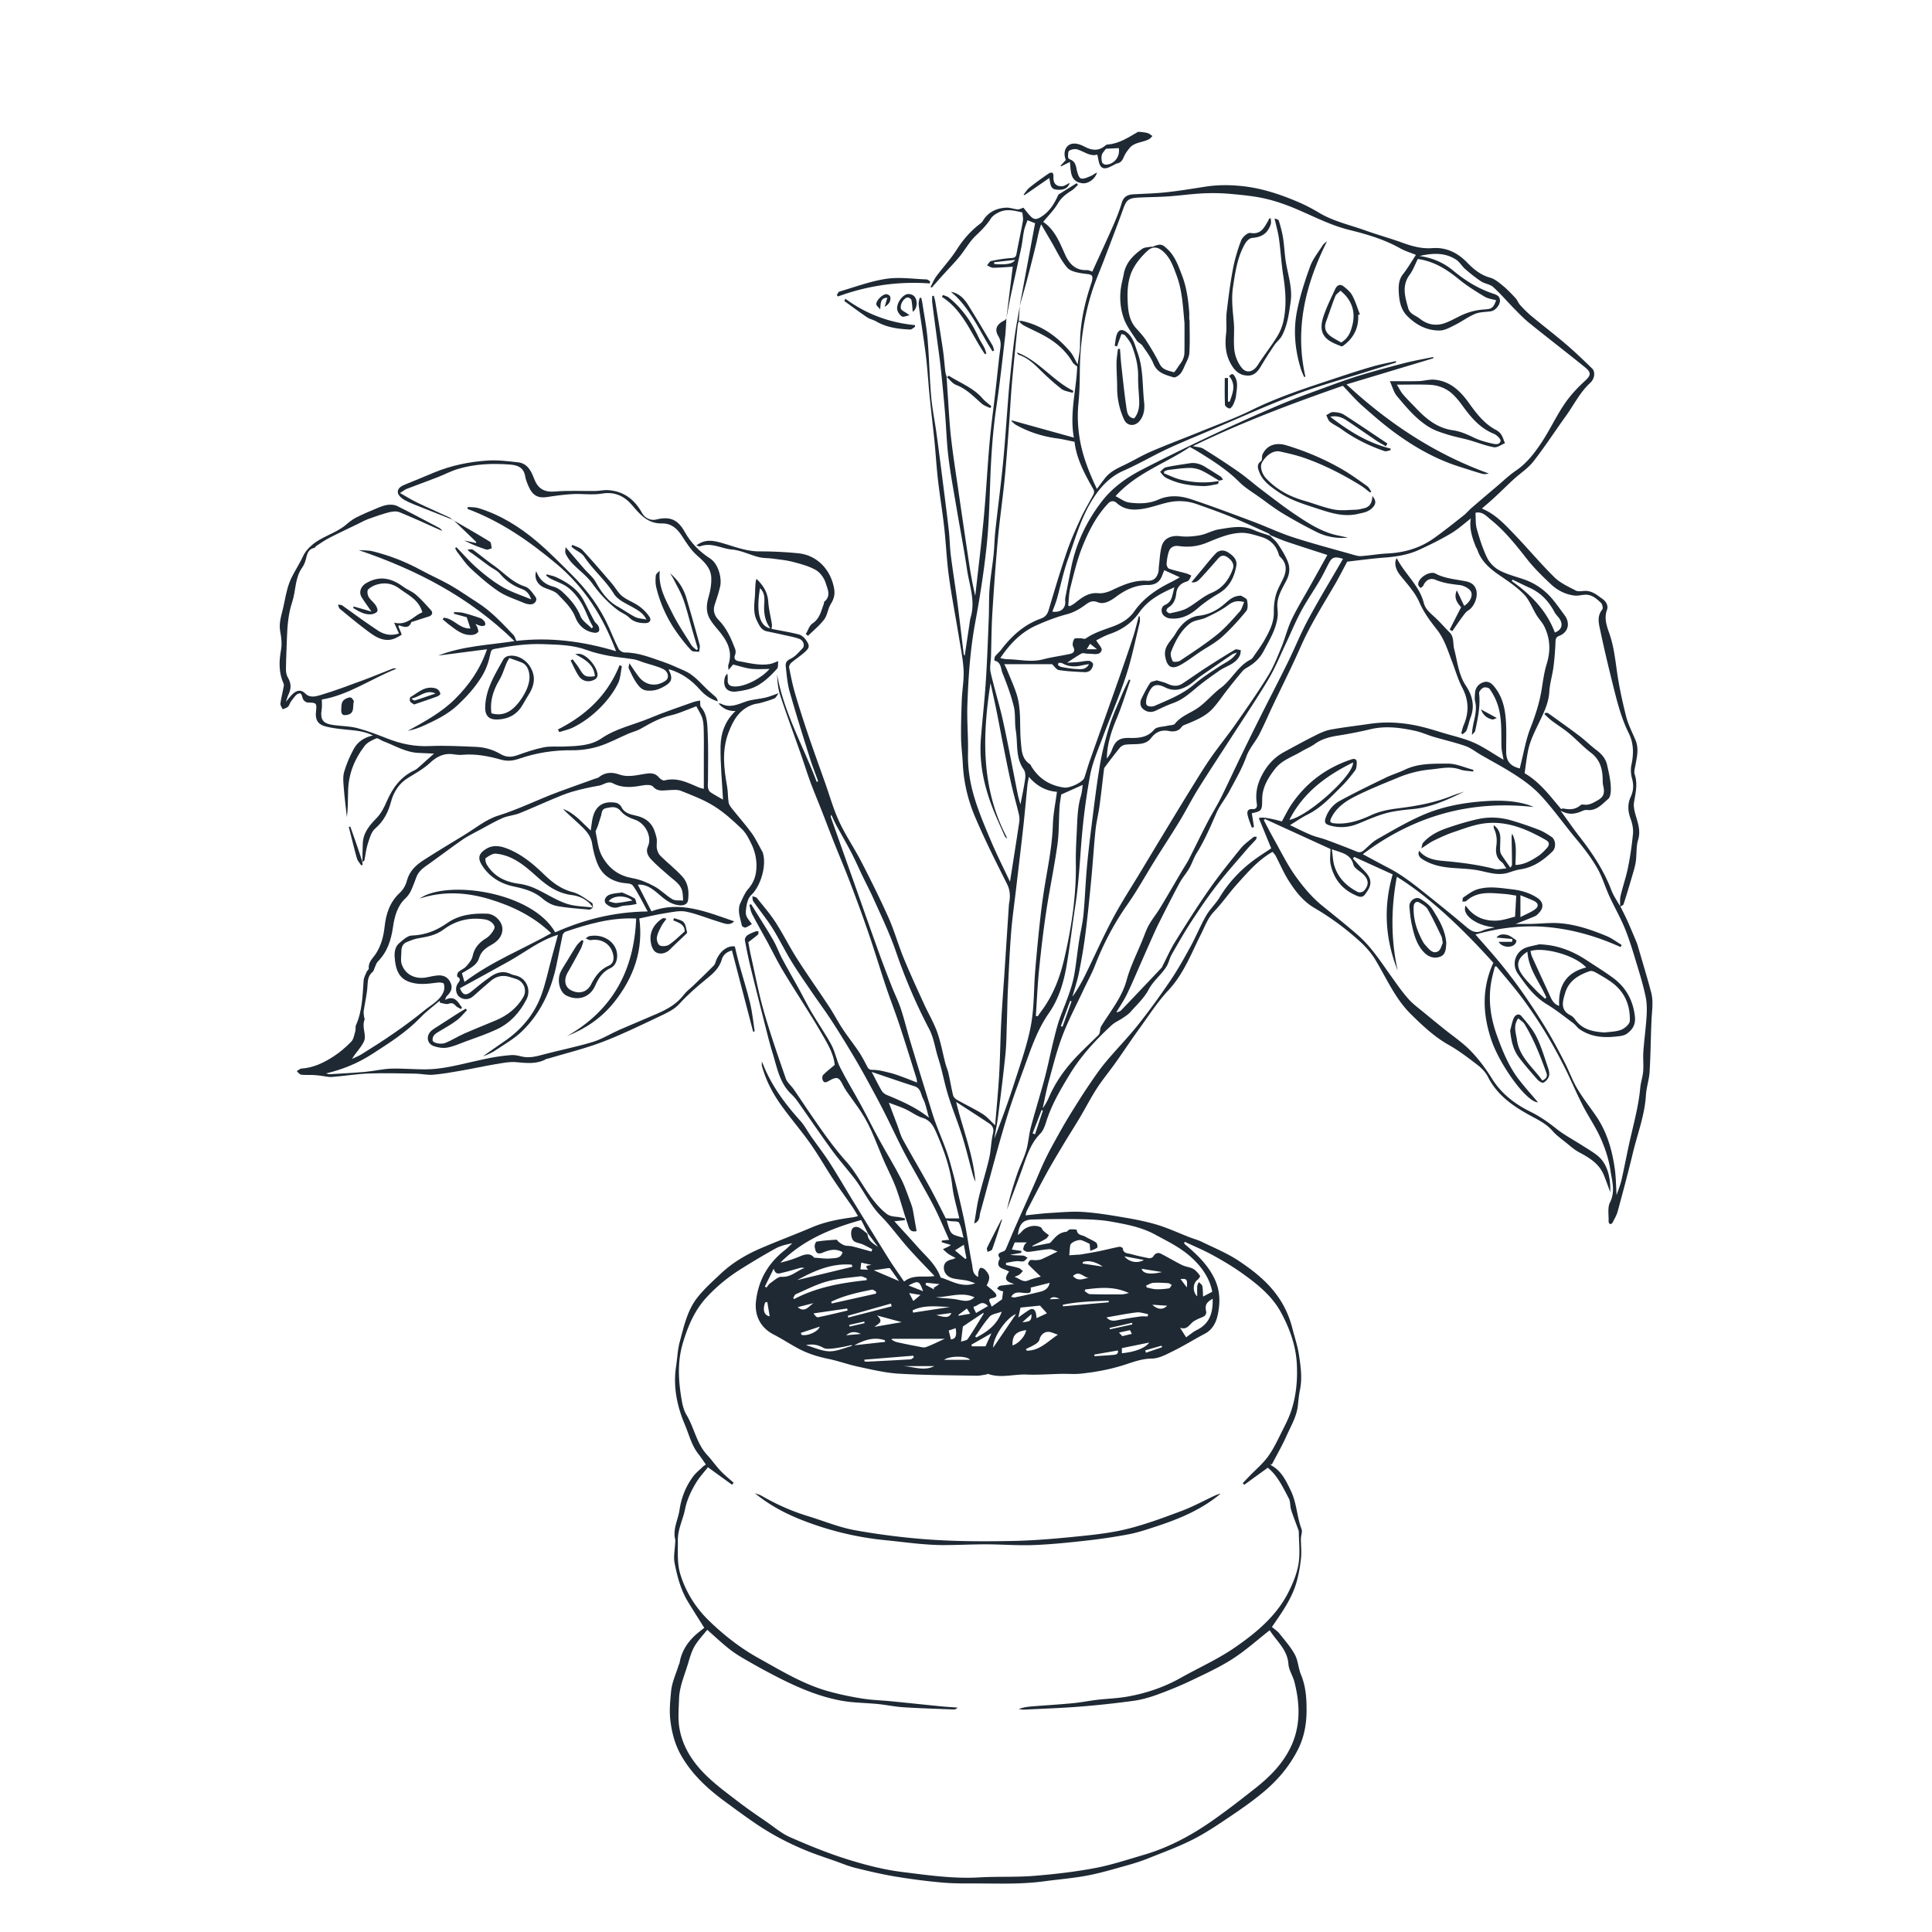
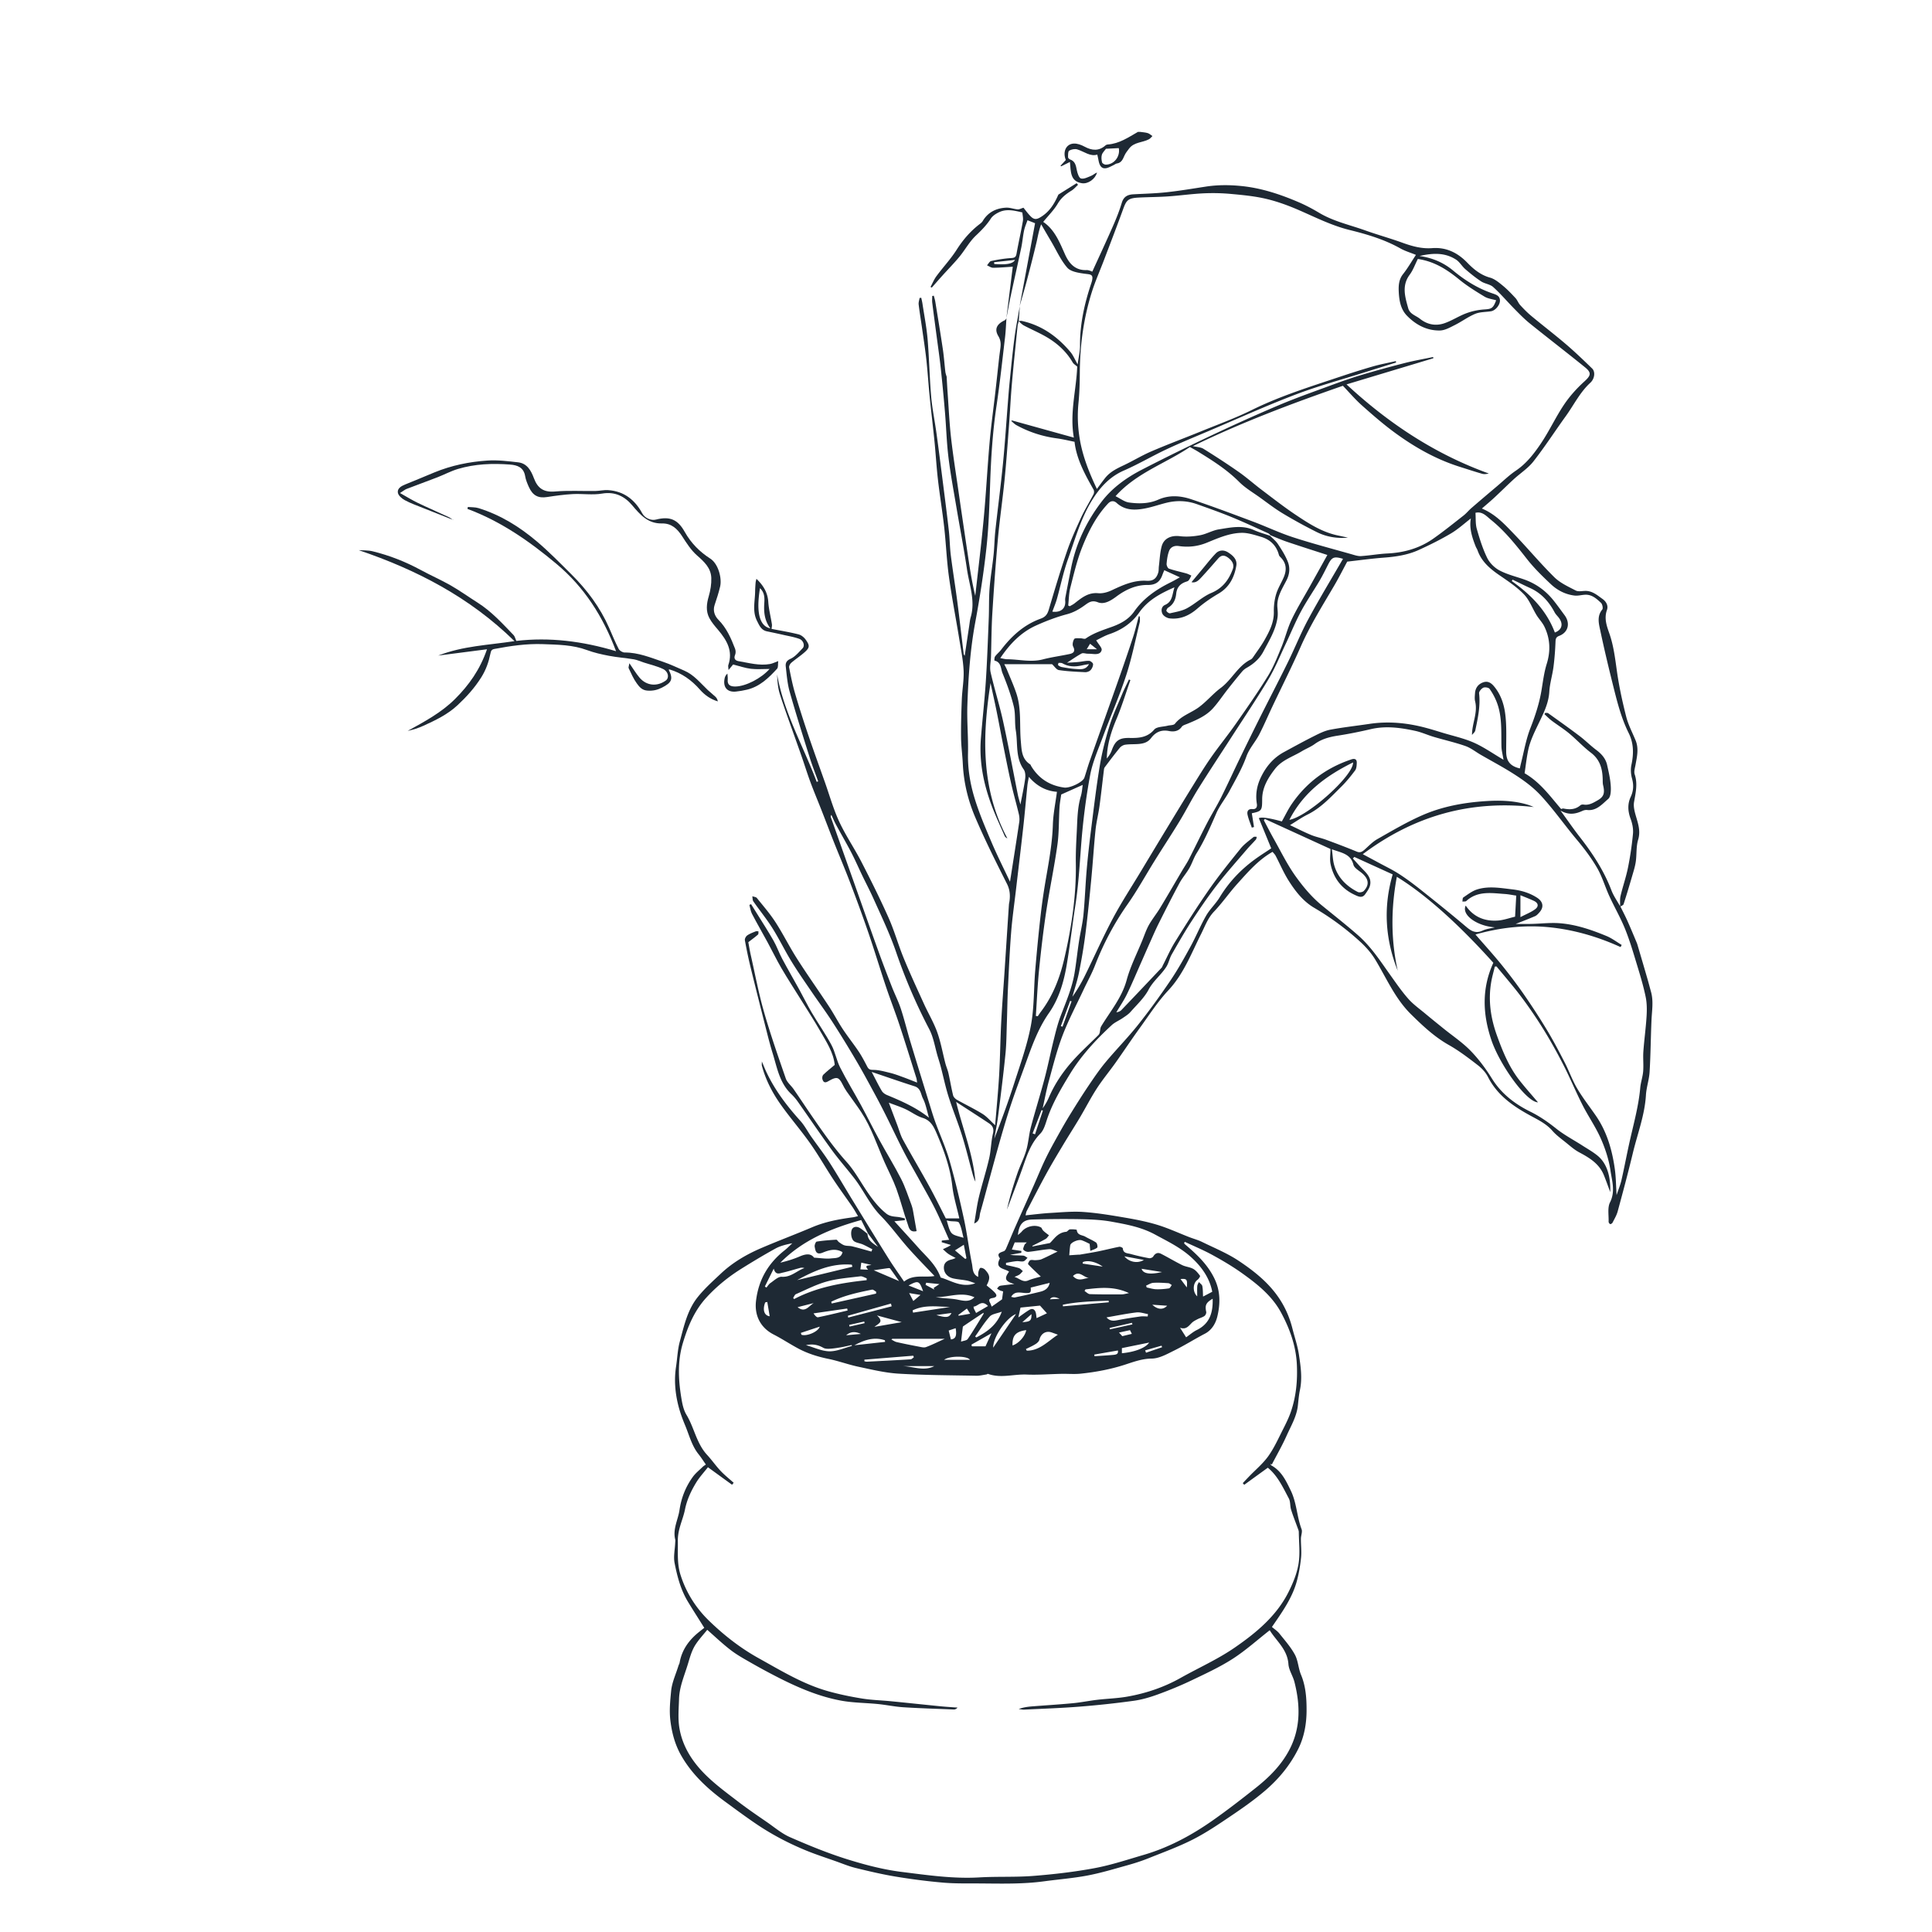
<svg xmlns="http://www.w3.org/2000/svg" viewBox="0 0 1000 1000" id="Layer_1">
  <defs>
    <style>.cls-1{fill:#1e2934}</style>
  </defs>
  <g id="G9eDx5.tif">
    <path d="M590.14 68.26c1.32.2 2.69.25 3.95.64.88.27 1.61 1.01 2.4 1.53-.6.56-1.11 1.29-1.81 1.66-3.35 1.77-7.7 1.4-10.27 4.82-.87 1.15-1.81 2.3-2.39 3.6-.85 1.91-1.55 3.79-4.01 4.13-.53.07-.99.52-1.51.76-2.11.98-4.65 2.73-6.49.99-1.4-1.34-1.41-4.15-2.06-6.38-3.61 1.18-6.76-1.56-10.35-2.68-1.25-.39-3.08-.05-4.19.66-.67.43-.56 2.21-.59 3.4 0 .38.58.98 1.02 1.13 2.68.92 3.04 3.12 3.51 5.51.31 1.61 1.12 4.09 2.17 4.36 1.56.4 3.58-.7 5.3-1.39 1.04-.42 1.89-1.29 2.99-1.7-.93 3.45-4.7 6.05-7.88 5.53-6.09-1.01-5.63-6.08-6.14-11-1.67.83-3.09 1.55-4.52 2.26l-.37-.28c.92-.99 1.83-1.99 2.77-3-1.74-4.21.09-8.34 4.14-8.5 1.83-.08 3.87.69 5.54 1.59 3.89 2.1 7.48 2.41 10.95-.73.26-.23.69-.35 1.05-.38 5.96-.4 10.7-3.7 15.64-6.52h1.13ZM572.44 77c-.77 1.08-1.81 2.02-2.13 3.16-.35 1.2-.19 2.65.11 3.89.13.53 1.21 1.16 1.86 1.17 4.31.04 7.67-4.2 6.8-8.56-2.18.11-4.38.22-6.64.34" class="cls-1" />
    <path d="M838.72 469.19c1.22 2.5 2.52 4.98 3.66 7.52 1.66 3.72 3.22 7.48 4.79 11.23.29.69.48 1.41.69 2.13 1.63 5.53 3.26 11.06 4.86 16.6.65 2.23 1.22 4.47 1.84 6.7 1.37 4.89.46 9.81.25 14.74-.39 8.9-.44 17.81-.98 26.7-.24 4.04-1.66 8.01-1.9 12.05-.62 10.39-4.39 20.03-6.78 30-2.42 10.09-5.12 20.13-7.84 30.15-.56 2.05-1.7 3.94-2.68 5.86-.19.37-.94.82-1.21.71-.39-.16-.83-.82-.81-1.25.12-3.37-.66-7.23.73-9.99 2.86-5.69 1.01-11.15.23-16.5-.83-5.63-2.67-11.26-4.98-16.49-2.66-6.03-6.51-11.53-9.5-17.43-3.42-6.73-6.31-13.73-9.74-20.45-3.19-6.25-6.59-12.41-10.27-18.38-3.58-5.8-7.43-11.46-11.52-16.92-4.11-5.49-8.64-10.66-12.99-15.97-.28.04-.56.08-.85.11-.64 2.68-1.42 5.33-1.88 8.04-1.62 9.52-.26 18.68 3.02 27.76 2.97 8.21 6.23 16.21 11.66 23.12 3.04 3.87 6.33 7.54 9.54 11.34-6.01-.13-19.76-19.42-24.08-32.11-4.6-13.5-5.1-26.88.97-40.12-12.84-14.32-31.72-33.35-49.95-44.5-3.06 16.37-3.13 32.48.46 48.59-6.47-16.25-7.57-32.8-2.61-49.84l-19.87-9.05c-.24.28-.49.55-.73.83 1.73 1.88 3.4 3.82 5.2 5.63 2.35 2.37 4.61 4.84 3.62 8.48-.42 1.56-1.5 2.99-2.45 4.36-1.53 2.19-3.45 1.24-5.27.41-6.88-3.14-11.04-8.57-12.61-15.82-.57-2.62-.09-5.46-.09-8-11.28-5.16-22.63-10.35-33.98-15.54-.17.23-.33.46-.5.69 1.7 3.2 3.34 6.43 5.12 9.59 3.62 6.43 6.87 13.13 11.12 19.12 3.96 5.57 8.49 11.01 13.75 15.32 6.27 5.13 12.63 10.11 18.73 15.46 6.83 5.99 11.59 13.41 16.74 20.63 3 4.2 5.93 8.48 9.34 12.33 2.55 2.88 5.79 5.16 8.77 7.65 3.1 2.59 6.24 5.11 9.38 7.65 4.72 3.82 9.86 7.24 14.07 11.57 4.19 4.3 7.85 9.26 11.03 14.37 4.91 7.89 11.89 13.19 19.95 17.17 4.85 2.39 9.13 5.39 13.34 8.74 4.15 3.3 8.93 5.8 13.41 8.68 2.66 1.71 5.44 3.27 7.89 5.25 4.73 3.81 6.91 10.34 6.65 18.93-1.12-3-2.14-5.91-3.3-8.77-2.41-5.95-7.46-8.99-12.81-11.84-2.51-1.34-4.69-3.31-6.93-5.11-2.38-1.92-4.92-3.75-6.91-6.03-3.19-3.67-7.37-5.65-11.49-7.9-8.89-4.86-17.08-10.51-21.87-20-1.19-2.36-3.22-4.5-5.34-6.13-4.79-3.69-9.64-7.4-14.88-10.36-7.49-4.23-13.56-9.96-19.61-15.92-8.24-8.13-12.64-18.61-18.47-28.25-2.05-3.39-4.78-6.5-7.7-9.19a139 139 0 0 0-23.83-17.6c-5.74-3.35-9.83-8.58-13.32-14.11-2.59-4.09-4.49-8.61-6.75-12.92-.38-.72-1.02-1.3-1.58-2-7.37 4.18-12.73 10.44-18.2 16.51-4.2 4.65-7.77 9.88-12.09 14.41-3.28 3.44-4.69 7.63-6.74 11.69-5.04 10-8.98 20.61-16.92 29.09-5.54 5.92-9.98 12.88-14.77 19.48-4.28 5.91-8.31 12.01-12.53 17.96-3.17 4.47-6.7 8.7-9.68 13.29-3.18 4.9-5.84 10.13-8.83 15.16-2.85 4.79-5.88 9.49-8.74 14.27-2.93 4.9-5.88 9.79-8.62 14.8-3.49 6.36-6.78 12.83-10.13 19.26-.29.56-.35 1.24-.61 2.23 4.36-.43 8.52-.99 12.7-1.23 5.78-.33 11.6-.92 17.34-.51 7.33.52 14.63 1.76 21.89 3 5.57.96 11.16 2.07 16.55 3.73 5.51 1.7 10.79 4.15 16.18 6.25 2.26.88 4.64 1.5 6.81 2.57 6.37 3.12 13.04 5.84 18.9 9.75 7.01 4.68 13.74 9.88 19.01 16.75 4.28 5.57 7.11 11.66 8.8 18.39 1.12 4.44 2.64 8.82 3.32 13.33.92 6.07 1.84 12.21.53 18.4-.56 2.63-.76 5.33-1.06 8.01-.63 5.71-3.58 10.57-5.85 15.65-2.26 5.06-5.05 9.89-7.61 14.83-.27-.09-.53-.17-.8-.26.2.28.34.67.61.82 5.18 2.89 7.47 7.82 9.95 12.93 3.12 6.41 3.16 13.52 5.61 20.03.53 1.41-.33 3.3-.34 4.97-.02 3.25.41 6.53.08 9.73-.42 4.11-1.12 8.25-2.2 12.23-2.39 8.79-7.67 16.1-12.88 23.68 1.37 1.18 2.84 2.11 3.86 3.4 2.83 3.55 5.91 7.01 8.04 10.97 1.68 3.11 1.76 7.04 3.15 10.36 2.52 6.01 2.91 12.42 2.88 18.61-.03 6.7-1.18 13.51-4.3 19.78-4.28 8.59-10.3 15.8-17.53 21.92-5.44 4.61-11.32 8.74-17.25 12.74-6.4 4.32-12.83 8.7-19.69 12.19-7.45 3.79-15.38 6.67-23.16 9.79-3.55 1.42-7.23 2.59-10.92 3.62-6.81 1.89-13.61 3.96-20.54 5.27-7.43 1.41-15.02 1.99-22.52 3.01-11.02 1.49-22.1 1.18-33.18 1.1-6.32-.05-12.67.12-18.96-.42-8.25-.71-16.48-1.78-24.65-3.13-6.98-1.16-13.89-2.79-20.76-4.48-3.52-.87-6.91-2.3-10.35-3.51-5.02-1.78-10.09-3.42-15.02-5.43-9.28-3.79-18.14-8.45-26.43-14.1-5.29-3.6-10.43-7.41-15.59-11.19-9.08-6.64-17.31-14.2-22.91-24.07-3.13-5.53-4.77-11.59-5.54-18.08-.62-5.2-.07-10.23.4-15.22.43-4.43 2.46-8.71 3.79-13.06.16-.53.49-1.01.59-1.55 1.16-6.66 4.83-11.72 9.98-15.86.96-.77 1.92-1.53 2.79-2.21-3.03-4.84-5.81-9.15-8.47-13.54-3.73-6.16-5.53-13.08-6.89-20.01-.66-3.35.17-6.99.31-10.49.02-.57.14-1.16.01-1.69-1.35-5.42 1.48-10.2 2.23-15.29.93-6.3 3.18-11.97 6.85-17.06 1.42-1.97 3.41-3.54 5.17-5.26.45-.44 1.02-.76 1.62-1.19-1.31-1.86-2.45-3.67-3.78-5.33-3.54-4.41-4.83-9.86-6.94-14.91-1.39-3.32-2.64-6.74-3.52-10.23-1.68-6.64-2.24-13.4-1.19-20.24.65-4.26.79-8.64 1.9-12.77 2.15-7.98 3.9-16.3 9.14-22.95 3.58-4.54 7.97-8.46 12.2-12.44 6.07-5.7 13.21-9.88 20.82-13.14 8.72-3.75 17.63-7.08 26.37-10.79 6.77-2.87 13.86-4.19 21.07-5.15.81-.11 1.61-.36 2.69-.61-1.08-1.78-1.96-3.4-3-4.91-3.29-4.78-6.73-9.44-9.92-14.28-4.05-6.15-7.67-12.59-11.93-18.59-4.96-7-10.65-13.5-15.56-20.53-4.15-5.95-7.46-12.45-9.36-19.54-.12-.43-.02-.92-.02-2.22.91 2.15 1.48 3.6 2.13 5.01 4.43 9.61 10.73 17.9 17.78 25.72 2.23 2.47 3.79 5.54 5.72 8.29 3.1 4.41 6.42 8.67 9.34 13.19 4.04 6.27 7.76 12.74 11.66 19.1 6.3 10.26 12.58 20.54 18.97 30.74 2.54 4.05 5.34 7.93 8.03 11.9 4.84-3.97 10.66-1.96 15.74-2.89-4.49-4.76-9.22-9.54-13.67-14.56-4.81-5.43-9.03-11.41-14.12-16.56-5.74-5.82-8.91-13.29-13.82-19.59-3.84-4.93-7.99-9.62-11.66-14.66-5.99-8.23-11.69-16.67-17.57-24.99-.97-1.37-2.09-2.66-3.31-3.82-6.06-5.74-7.32-13.65-9.62-21.09-1.13-3.66-2.1-7.36-3.04-11.07-2.82-11.08-5.63-22.17-8.35-33.28-1.15-4.69-2.13-9.43-2.99-14.19-.14-.76.54-2.01 1.23-2.49 1.28-.9 2.83-1.46 4.3-2.06.44-.18 1.01-.05 1.51-.06-.07.57.08 1.39-.25 1.68-1.42 1.27-2.98 2.39-5.01 3.96.34 1.82.75 4.38 1.32 6.9 2.19 9.69 4.02 19.49 6.75 29.02 3.34 11.67 7.35 23.15 11.32 34.62.72 2.06 2.76 3.65 4.06 5.53 3.13 4.53 6.15 9.12 9.27 13.66 5.67 8.24 11.34 16.43 18.07 23.91 4.02 4.47 6.99 9.9 10.36 14.94 2.91 4.36 6.03 8.46 10.17 11.82 2.31 1.88 4.84 1.52 7.31 2.01.81.16 1.61.37 2.41.56l-.06.92-5.38.55c4.14 4.56 8.36 9.13 12.5 13.78 4.08 4.59 9 8.6 11.46 15.36 5.22 1.42 10.8 5.54 17.92 2.97-1.43-.47-2.82-1.09-4.28-1.39-2.37-.48-4.81-.59-7.16-1.13-3.02-.69-4.93-2.96-4.82-5.79.1-2.55 2-3.58 4.26-4.08.45-.1.87-.32 1.85-.69-1.52-.84-2.75-1.41-3.85-2.17-.99-.69-1.84-1.58-2.76-2.39.97-.46 1.94-.91 2.91-1.39.3-.15.56-.35 1.25-.79-1.87-.56-3.33-.99-4.79-1.43.02-.29.05-.58.07-.87 1.1-.11 2.21-.23 3.78-.39-2.42-5.39-4.62-10.72-7.18-15.87-2.54-5.11-5.43-10.05-8.18-15.05-2.71-4.91-5.55-9.75-8.12-14.73-3.1-5.99-5.94-12.1-8.95-18.13-1.86-3.73-3.77-7.44-5.75-11.1-3.2-5.9-6.37-11.83-9.77-17.61-4.01-6.82-8.14-13.59-12.43-20.23-3.48-5.39-7.32-10.54-10.92-15.84-3.52-5.17-7.12-10.3-10.38-15.64-3.43-5.61-6.29-11.57-9.8-17.14-3.01-4.77-6.61-9.16-9.84-13.8-.48-.69-.38-1.77-.55-2.68.8.3 1.91.35 2.37.93 3.33 4.13 6.82 8.16 9.69 12.6 3.94 6.11 7.17 12.67 11.09 18.8 5.32 8.34 11.06 16.4 16.5 24.66 2.52 3.82 4.62 7.91 7.14 11.73 2.63 3.98 5.63 7.72 8.28 11.68 1.65 2.47 3.03 5.13 4.4 7.77.71 1.36 1.38 1.71 3.1 1.71 2.92 0 5.87.85 8.76 1.55 2.26.55 4.47 1.39 6.66 2.19 2.34.85 4.65 1.79 7.31 2.83-.14-.86-.17-1.65-.4-2.38-2.89-9.18-5.73-18.38-8.75-27.51-2.16-6.53-4.68-12.94-6.87-19.46-3.11-9.29-5.93-18.67-9.1-27.93-3-8.75-6.2-17.44-9.49-26.09-2.68-7.06-5.65-14.01-8.44-21.04-2.15-5.41-4.19-10.86-6.32-16.28-1.9-4.86-3.93-9.66-5.75-14.55-1.6-4.29-2.96-8.66-4.45-12.99-.91-2.65-1.86-5.28-2.79-7.92-2.91-8.25-5.96-16.46-8.65-24.78-1.05-3.26-1.3-6.79-1.46-10.32 3.52 19.84 13.58 37.12 20.51 55.61.25-.09.5-.19.75-.28-1.47-4.09-3.07-8.14-4.37-12.28-3.56-11.34-7.15-22.67-10.38-34.1-1.19-4.19-1.52-8.63-2.02-12.99-.2-1.73.23-3.05 2.43-4.04 2.44-1.1 4.37-3.48 6.31-5.5 1.23-1.29.4-4.04-1.67-4.81-2.69-1-5.59-1.46-8.41-2.11-2.79-.64-5.6-1.23-8.4-1.81-3.01-.62-3.99-3.13-5.17-5.47-2.47-4.92-1.01-10.09-.95-15.17.02-1.54.13-3.07.25-4.6.04-.53.22-1.05.43-1.95 3.68 3.54 5.81 7.16 6.13 11.96.25 3.87 1.28 7.69 1.87 11.54.13.85-.12 1.75-.18 2.42 4.68.92 9.38 1.68 13.99 2.84 1.39.35 2.82 1.53 3.68 2.73 2.3 3.2 2.11 4.23-.93 6.84-2.1 1.8-4.43 3.32-6.52 5.13-.63.55-1.26 1.71-1.12 2.44.87 4.44 1.75 8.9 3.02 13.24 2.09 7.15 4.37 14.25 6.75 21.3 2.81 8.31 5.81 16.56 8.74 24.83 2.42 6.83 4.38 13.87 7.41 20.41 3.33 7.18 7.87 13.8 11.5 20.85 4.92 9.56 9.72 19.19 14.09 29 2.99 6.73 4.96 13.9 7.76 20.73 3.29 8.01 6.94 15.88 10.53 23.77 2.23 4.9 5.03 9.57 6.84 14.61 1.87 5.23 2.83 10.8 4.24 16.2.45 1.71 1.19 3.34 1.58 5.06.86 3.81 1.48 7.67 2.41 11.46.22.88 1.13 1.81 1.97 2.29 4.4 2.49 8.98 4.66 13.27 7.32 2.24 1.39 4 3.55 6.52 5.85.72-8.81 1.57-17.37 2.07-25.96.52-9.05.6-18.12 1.06-27.17.45-8.73 1.14-17.46 1.72-26.18.76-11.59 1.51-23.18 2.28-34.78.05-.75.26-1.48.34-2.23.35-3 .11-5.72-1.36-8.64-5.74-11.37-11.45-22.78-16.44-34.49-3.73-8.75-5.96-18.06-6.41-27.69-.21-4.49-.85-8.97-.9-13.46-.07-6.62.12-13.25.39-19.87.2-4.99 1.16-9.99.92-14.95-.28-5.65-1.44-11.26-2.35-16.87-1.73-10.59-3.8-21.13-5.26-31.76-1.16-8.42-1.48-16.96-2.43-25.42-.91-8.16-2.27-16.27-3.21-24.42-.77-6.63-1.15-13.31-1.81-19.96-.78-7.84-1.75-15.66-2.53-23.5-.63-6.31-1.01-12.65-1.7-18.96-.6-5.46-1.46-10.9-2.23-16.34-.57-4.05-1.26-8.09-1.74-12.16-.13-1.1.31-2.26.48-3.39.29-.02.59-.05.88-.07.21 1.06.47 2.11.63 3.18.92 6.1 2.12 12.17 2.64 18.3.83 9.84.99 19.73 1.84 29.56.55 6.43 1.89 12.78 2.77 19.19 1.16 8.44 2.23 16.89 3.3 25.35 1.06 8.32 2.14 16.64 3.08 24.97.48 4.27.49 8.59 1.03 12.84 1 7.91 2.3 15.78 3.33 23.69 1.19 9.1 2.22 18.22 3.33 27.32.02.17.17.31.52.92.82-5.45 1.57-10.49 2.34-15.54.23-1.48.34-3 .76-4.43 2.5-8.48-.68-16.54-1.9-24.7-1.61-10.82-3.69-21.57-5.51-32.36-1.44-8.56-3.05-17.11-4.1-25.72-.94-7.68-1.14-15.45-1.79-23.18-.64-7.62-1.36-15.23-2.18-22.83-.58-5.4-1.37-10.77-2.08-16.16-.78-5.93-1.59-11.85-2.33-17.78-.15-1.17-.02-2.37-.02-3.56l.82-.15c.26 1.06.61 2.1.78 3.17 1.34 8.25 2.7 16.49 3.93 24.75.56 3.79.81 7.62 1.26 11.42.12.99.5 1.95.77 2.93l-.09-.1c.16 2.61.29 5.22.48 7.82.56 7.76.9 15.54 1.76 23.26 1.04 9.23 2.5 18.41 3.83 27.61 1.69 11.73 3.42 23.45 5.17 35.17.96 6.43 2 12.86 3.57 19.31 1.48-13.37 3.14-26.71 4.38-40.1 1.22-13.05 1.88-26.16 3.03-39.22.77-8.75 1.99-17.46 2.99-26.19.65-5.68 1.25-11.36 1.88-17.04.13-1.21.29-2.41.45-3.62.35-2.79.98-5.3-.77-8.22-2.23-3.71-.77-6.3 3.3-8.23.37-.17.59-.66.88-1-.23 3.26-.34 6.54-.72 9.78-1.4 11.82-2.66 23.66-4.41 35.43-2.01 13.46-2.86 26.97-3.32 40.54-.38 11.1-.72 22.23-1.93 33.25-1.41 12.85-3.41 25.66-5.77 38.38-2.63 14.15-3.58 28.42-4.07 42.73-.29 8.32.51 16.68.32 25-.18 7.88 1.08 15.55 3.31 22.94 2.36 7.83 5.6 15.42 8.81 22.97 3.02 7.1 6.51 13.99 9.62 20.59 1.59-10.16 3.24-20.53 4.79-30.91.21-1.38.08-2.88-.25-4.24-1.25-5.26-2.76-10.46-3.95-15.74-1.54-6.83-2.88-13.71-4.26-20.58-1.16-5.77-2.2-11.56-3.38-17.32-.95-4.69-2.02-9.35-3.03-14.03-4.31 27.63-4.93 54.78 8.72 80.39-.76-.37-1.21-.81-1.44-1.35-2.21-5.05-4.57-10.05-6.52-15.2-4.3-11.33-6.72-23.03-5.74-35.23.79-9.87 1.9-19.72 2.55-29.6.71-10.87 1.08-21.76 1.52-32.65.21-5.14.02-10.3.42-15.41.45-5.77 1.46-11.49 2.06-17.25.44-4.21.47-8.45.93-12.66 1.26-11.53 2.79-23.03 3.93-34.57 1.05-10.64 1.73-21.32 2.58-31.99.28-3.55.54-7.11.91-10.65.77-7.46 1.48-14.94 2.46-22.38.73-5.55 1.83-11.06 2.77-16.59-.17 2.63-.35 5.25-.53 7.88-.21.79-.53 1.57-.61 2.37-1.01 9.97-2.08 19.94-2.95 29.92-.63 7.2-.96 14.43-1.5 21.64-.71 9.44-1.37 18.89-2.31 28.3-1.01 10.16-2.51 20.26-3.44 30.42-1.16 12.79-2.08 25.61-2.87 38.43-.46 7.49-.47 15.01-.7 22.51-.08 2.71-.77 5.55-.19 8.11 1.92 8.47 4.58 16.78 6.44 25.26 2.77 12.61 5.09 25.32 7.63 37.99.34 1.7.88 3.37 1.36 5.17.88-4.61 1.84-8.93 2.45-13.31.22-1.58.11-3.65-.75-4.86-4.38-6.15-2.97-13.38-4.09-20.11-.68-4.11-.07-8.49-1.05-12.5-1.44-5.89-3.56-11.64-5.85-17.26-.92-2.27-.6-5.69-4.15-6.46-.06-.01-.08-1.6.31-2.13.93-1.28 2.22-2.28 3.18-3.54 5.42-7.12 11.9-12.97 20.41-16.03 2.62-.94 3.55-2.4 4.26-4.82 2.97-10 5.94-20.02 9.32-29.89 2.05-5.99 4.67-11.8 7.33-17.56 1.92-4.16 4.37-8.08 6.48-12.16.33-.63.36-1.74.02-2.34-4.52-7.96-8.89-15.97-9.86-24.79-3.27-.65-6.16-1.37-9.08-1.76-7.44-.99-14.46-3.24-21.02-6.86-.98-.54-1.78-1.42-2.66-2.14.13-.1.26-.2.39-.29 10.46 2.91 20.91 5.81 32.01 8.89-2.26-12.9 1.34-24.9 1.73-36.77-.88-.79-1.85-1.33-2.33-2.15-3.19-5.5-7.74-9.67-13.09-12.88-3.89-2.33-8.13-4.1-12.15-6.22-1.03-.54-1.85-1.49-2.76-2.26.54-.05 1.11-.23 1.62-.12 10.39 2.26 18.52 8.13 25.23 16.1 1.39 1.65 2.22 3.78 3.72 6.4.5-3.81 1.24-6.76 1.22-9.72-.07-11.1 2.3-21.76 5.8-32.17 1.72-5.12-.34-4.59-3.76-5.09-3.02-.44-6.86-1.04-8.62-3.06-3.39-3.9-5.56-8.86-8.23-13.39-1.78-3.02-3.54-6.05-5.3-9.07-1.31 3.46-1.73 6.5-2.44 9.48-1.51 6.34-3.13 12.66-4.79 18.96-1.23 4.67-2.61 9.31-3.92 13.97l8-42.98c-.83-.33-2.08-.82-3.92-1.55-.58 1.7-1.38 3.45-1.76 5.28-.62 2.93-.85 5.94-1.46 8.87-1.76 8.32-3.66 16.61-5.44 24.93-.84 3.91-1.53 7.85-2.29 11.78 1.1-8.89 2.21-17.78 3.33-26.8-3.39.2-6.79.53-10.18.55-1.05 0-2.11-.82-3.16-1.26.71-.77 1.32-2.06 2.15-2.23 3.43-.73 6.93-1.33 10.42-1.54 1.79-.11 2.41-.53 2.72-2.29 1-5.62 2.29-11.19 3.28-16.82.26-1.49-.17-3.09-.27-4.49-4.18-.97-8.07-1.93-11.83-.23-1.68.76-3.52 1.9-4.48 3.39-2.17 3.36-4.84 6.07-7.74 8.81-3.33 3.14-5.59 7.39-8.54 10.97-2.78 3.37-5.86 6.49-8.79 9.74-1.85 2.05-3.67 4.14-5.5 6.22l-.65-.36c1.03-1.89 1.85-3.94 3.12-5.65 3.41-4.6 7.38-8.83 10.44-13.65 3.27-5.13 7.1-9.56 11.89-13.23.58-.45 1.2-.95 1.56-1.56 2.73-4.6 6.99-6.66 12.09-6.93 1.97-.11 3.98.72 5.99.89.84.07 1.73-.47 3.02-.86.84 1.03 2.13 2.84 3.67 4.42 2.03 2.09 3.48 1.6 5.85.04 4.13-2.72 6.46-6.57 8.37-10.87.08-.17.17-.38.31-.47 3.1-1.95 6.2-3.88 9.31-5.82l.72.84c-1.11 1.01-2.1 2.22-3.36 3-2.86 1.76-5.31 3.66-7.12 6.72-2 3.39-4.91 6.24-7.54 9.48 5.85 3.91 8.42 10.37 11.25 16.73 2.1 4.71 5.22 8.43 11.17 8.21 1.23-.04 2.48.64 2.99.79 3.54-7.76 7.17-15.53 10.62-23.39 1.76-4 3.4-8.09 4.66-12.27.98-3.24 3.08-4.2 6.05-4.36 5.76-.31 11.54-.45 17.26-1.08 6.77-.74 13.49-1.88 20.22-2.91 6.07-.93 12.15-.91 18.25-.3 10.38 1.02 20.15 4.27 29.66 8.34 3.69 1.58 7.27 3.48 10.72 5.54 7.42 4.43 15.81 6.23 23.81 9.09 6.34 2.27 12.85 4.06 19.18 6.35 5.04 1.83 10 3.24 15.49 2.83 7.21-.55 13.12 2.31 18.18 7.54 3.26 3.37 6.91 6.39 11.76 7.73 2.41.67 4.61 2.51 6.62 4.16 2.35 1.93 4.48 4.17 6.55 6.41.99 1.07 1.49 2.6 2.48 3.68 1.81 1.98 3.71 3.91 5.77 5.62 5.94 4.94 12.08 9.63 17.95 14.65 4.66 3.99 9.09 8.25 13.49 12.52 1.74 1.69 1.33 5.29-.96 7.39-5.38 4.95-8.52 11.5-12.7 17.29-5.62 7.78-10.83 15.87-16.74 23.42-2.78 3.55-6.8 6.11-10.18 9.21-3.36 3.08-6.59 6.31-9.93 9.41-2.05 1.91-4.2 3.7-6.56 5.76 6.95 2.87 11.67 8.04 16.47 13.01 7.14 7.39 13.73 15.34 21.04 22.55 3.02 2.98 7.21 4.87 11.07 6.87 1.32.68 3.26.23 4.92.2 3.68-.06 6.26 2.27 8.98 4.2 1.89 1.34 3.04 3.47 2.25 5.68-1.55 4.35-.13 8.24 1.25 12.17 2.24 6.41 2.99 13.07 3.94 19.74 1.12 7.85 2.82 15.64 4.78 23.33 1.07 4.21 3.18 8.17 4.85 12.23 1.75 4.24.73 8.44-.03 12.66-.29 1.64-.91 3.5-.43 4.95 1.64 4.91.49 9.54-.34 14.35-.4 2.33.31 4.98 1 7.35 1.17 4 2.45 7.73 1.12 12.14-1.08 3.59-.68 7.59-1.22 11.37-.37 2.55-1.18 5.04-1.9 7.52-1.41 4.84-2.85 9.67-4.41 14.46-.18.57-1.17.87-1.79 1.29.05-1.85-.2-3.77.21-5.53 1.15-4.9 2.85-9.67 3.84-14.6a170 170 0 0 0 2.6-17.66c.23-2.51-.34-5.28-1.23-7.67-1.44-3.89-1.67-7.66.05-11.36 1.47-3.16 1.61-6.16.68-9.52-.62-2.24-.78-4.84-.3-7.1 1.21-5.66 1.21-11.11-1.4-16.37-4.03-8.1-6.14-16.83-8.31-25.52-2.27-9.12-4.45-18.27-6.39-27.47-.77-3.64-1.89-7.49 1.01-11.02.49-.6.06-2.74-.66-3.42-2.28-2.15-4.7-4.37-8.2-4.22-1.85.08-3.73.65-5.52.43-4.66-.56-8.8-2.67-12.15-5.81-4.39-4.12-8.75-8.37-12.46-13.1-5.71-7.27-11.43-14.51-18.66-20.31-2.22-1.78-4.38-4.49-7.99-3.61.2 2.84-.05 5.73.69 8.33 1.45 5.11 3.05 10.25 5.37 15 1.27 2.61 3.77 5.1 6.34 6.47 3.89 2.07 8.32 3.15 12.53 4.6 6.14 2.12 11.24 5.73 15.31 10.76 2.06 2.54 3.95 5.23 5.9 7.86 3.06 4.13 1.87 8.88-2.77 10.66-1.49.57-1.87 1.31-1.93 2.88-.17 4.38-.49 8.77-1.05 13.12-.56 4.33-1.91 8.59-2.17 12.93-.38 6.36-3.33 11.82-5.92 17.24-2.02 4.23-4.03 8.36-4.99 12.91-.84 4-1.28 8.08-1.88 12.04 8.11 4.69 13.15 11.84 18.9 18.52.24-.05.81-.35 1.28-.25 3.17.66 6.14.55 8.75-1.72.37-.32 1.11-.41 1.63-.33 2.81.47 5.09-.98 7.29-2.23 3.22-1.83 3.74-3.83 2.79-7.78-.22-.9-.2-1.87-.21-2.8-.09-5.51-1.29-10.37-6.07-14.01-3.99-3.03-7.42-6.79-11.28-10-2.86-2.38-6.06-4.36-9.04-6.6-1.35-1.02-2.54-2.26-3.8-3.4.15-.21.29-.43.44-.64.52.05 1.17-.08 1.54.18 5.46 3.91 10.95 7.79 16.3 11.85 2.97 2.25 5.61 4.94 8.59 7.17 2.73 2.04 4.85 4.43 5.6 7.76.79 3.53 1.63 7.11 1.87 10.7.16 2.33.1 5.7-1.32 6.9-3.07 2.6-5.99 6.24-10.88 5.71-.79-.09-1.7.11-2.43.45-3.51 1.59-7.02 2.35-11.37-.16 3.69 5.07 6.72 9.49 10.01 13.71 6.63 8.5 12.48 17.41 16.35 27.57 1.13 2.96 3.05 5.63 4.6 8.43ZM449.01 638.62c.13 3.48 2.91 5.02 5.45 6.76l-5.22-6.96c-1.12-2.24-2.23-4.47-3.47-6.94-15.79 4.38-30.28 10.42-41.87 22.08 3.46-.82 6.82-1.84 10.04-3.23 3.69-1.59 5.93-1.4 7.43.64 3.22.18 6.1.69 8.87.38 2.12-.24 5.09.1 5.84-3.24-3.61-2.14-7.05-1.05-10.34.28-3.38 1.36-3.69-1.05-4.06-3.13-.15-.82.54-2.53 1.05-2.61 3.34-.53 6.74-.79 10.13-.98.44-.02.88.92 1.4 1.27.92.63 1.85 1.36 2.89 1.66 1.27.37 2.69.2 3.98.52 3.32.82 6.6 1.78 9.9 2.69.17-.4.33-.8.5-1.19-1.64-.84-3.24-1.74-4.92-2.49s-3.99-.87-5-2.11c-1-1.22-1.31-3.67-.83-5.25.59-1.94 2.67-2.21 4.47-1.05 1.32.85 2.5 1.91 3.74 2.87Zm208.65-361.54c-.42-.36-.78-.85-1.26-1.06-6.27-2.82-12.49-5.74-18.85-8.35-5.95-2.44-12.03-4.59-18.1-6.74-5.06-1.79-10.27-1.99-15.48-.74-3.79.91-7.49 2.26-11.31 2.98-5.2.99-10.32 1.12-14.7-2.85-1.25-1.13-2.87-1.35-4.44.32-6.17 6.55-10.15 14.46-13.4 22.63-2.67 6.73-4.32 13.88-6.12 20.93-.76 2.97-.76 6.14-1.1 9.22.27.13.54.25.81.38.81-.49 1.69-.89 2.43-1.47 3.64-2.84 7.08-5.78 12.31-5.28 2.24.21 4.8-.5 6.89-1.48 5.77-2.73 11.6-5.36 18.08-4.96 3.59.23 5.18-1.28 6.08-4.22.32-1.05.2-2.22.34-3.33.43-3.44.55-6.96 1.44-10.28 1.13-4.24 5.06-5.78 9.4-5.25 3.43.42 7.05.14 10.46-.49 3.32-.61 6.41-2.51 9.73-3.04 6.01-.95 12.11-2.35 18.14.36 2.7 1.21 5.6 1.99 8.41 2.97 1.36 1.41 2.97 2.66 4.03 4.26 1.89 2.87 3.78 5.83 5.06 9 1.27 3.13 1.08 6.38-.56 9.66-2.23 4.45-5.19 8.74-4.77 14.13.13 1.67.3 3.38.09 5.02-.86 6.55-4.31 12.07-7.3 17.76-1.99 3.79-5.06 6.45-8.73 8.53-.86.49-1.69 1.15-2.33 1.91-2.51 2.99-4.97 6.03-7.38 9.1-2.59 3.29-4.9 6.81-7.69 9.91-3.57 3.97-8.45 6.04-13.3 8.05-1.02.42-2.33.75-2.88 1.55-1.71 2.47-4.37 2.61-6.58 2.17-4.1-.81-7.01.64-9.27 3.64-1.68 2.22-3.89 2.84-6.36 3.06-2.32.21-4.69.06-6.99.38-1.02.14-2.2.81-2.86 1.61-2.7 3.29-5.25 6.7-7.81 10.1-.31.41-.37 1.04-.43 1.58-.77 6.23-1.43 12.46-2.29 18.68-.56 4.05-1.6 8.04-2.02 12.1-.87 8.45-1.38 16.93-2.19 25.38-.91 9.48-1.84 18.97-3.04 28.42-.85 6.68-1.99 13.34-3.31 19.95-.85 4.27-2.27 8.44-3.44 12.65 2.49-3.51 4.63-7.14 6.48-10.91 4.88-9.89 9.34-20 14.52-29.73 4.45-8.36 9.66-16.31 14.55-24.44 4.23-7.04 8.47-14.08 12.73-21.1 4.52-7.45 9.04-14.91 13.63-22.32 3.19-5.15 6.34-10.34 9.81-15.31 4.16-5.96 8.77-11.59 12.93-17.55 5.69-8.14 11.39-16.28 16.59-24.73 2.86-4.64 4.88-9.84 6.98-14.91 1.93-4.67 3.08-9.67 5.25-14.21 2.83-5.94 6.31-11.56 9.52-17.32 3.04-5.45 6.07-10.91 8.98-16.14-6.77-2.2-13.84-4.44-20.86-6.81-2.9-.98-5.71-2.24-8.56-3.38Zm-13.68 491.41-.73-.82c1.1-1.16 2.19-2.32 3.3-3.47 3.34-3.47 7.15-6.62 9.92-10.5 3.04-4.26 5.22-9.16 7.61-13.86 1.56-3.07 3.11-6.21 4.2-9.47 2.6-7.76 3.35-15.72 2.98-23.95-.45-9.78-3.66-18.64-8.16-26.99-4.69-8.72-12.41-14.87-20.36-20.52-4.84-3.44-9.99-6.49-15.21-9.34-4.62-2.53-9.53-4.56-14.3-6.81l-.36.72c.17.21.32.45.52.62 6.05 5.14 11.77 10.45 15.29 17.88 3.04 6.4 2.95 12.93 1.43 19.34-.82 3.46-2.72 7.05-6.46 9-5.35 2.79-10.47 6.04-15.88 8.71-3.71 1.83-7.74 4.13-11.64 4.17-4.99.05-9.36 1.69-13.76 3.12-7.53 2.45-15.21 3.87-23.02 4.69-3.28.34-6.63.02-9.95.09-6.01.12-12.02.62-18.01.37-6.67-.28-13.39 2.04-20.02-.36-.19-.07-.49.26-.75.3-1.74.25-3.5.71-5.24.67-13.43-.26-26.88-.28-40.28-1.08-6.94-.42-13.84-2.1-20.68-3.55-5.26-1.11-10.35-3.01-15.62-4.09-5.44-1.11-10.65-2.73-15.53-5.32-4.34-2.31-8.46-5.06-12.83-7.3-6.84-3.49-10.02-9.9-9.13-17.4 1.29-10.92 6.31-19.51 14.85-26.22 1.4-1.1 2.63-2.41 3.94-3.62-3.1.63-6.07 1.3-8.64 2.7-6.03 3.31-11.93 6.87-17.76 10.51-6.66 4.16-12.7 9.05-18.06 14.89-6.25 6.81-9.61 14.95-12.19 23.55-2.94 9.81-2.32 19.74-.59 29.64.45 2.56 1.1 5.28 2.42 7.46 4.06 6.7 5.21 14.86 10.72 20.81 2.45 2.65 4.51 5.65 6.98 8.27 2.08 2.21 4.5 4.12 6.77 6.16l-.85 1.01c-4.07-2.95-8.14-5.91-12.48-9.06-1.95 2.51-4.38 5.1-6.17 8.07-2.58 4.28-4.68 8.71-5.71 13.81-1.08 5.38-3.79 10.22-3.69 16.15.09 5.98-.48 11.83 1.39 17.72 2.9 9.16 7.97 17.11 14.64 23.6 7.71 7.5 16.25 14.2 25.8 19.5 11.59 6.43 22.91 13.39 35.78 17.03 5.79 1.64 11.73 2.86 17.67 3.83 4.98.81 10.07.92 15.1 1.42 8.45.83 16.89 1.74 25.34 2.58 3.01.3 6.03.47 9.04.7-.65.75-1.32.99-1.99.97-8.69-.34-17.4-.6-26.08-1.15-4.36-.28-8.67-1.21-13.02-1.65-6.35-.64-12.8-.61-19.05-1.75-11.79-2.15-22.74-6.91-33.37-12.36-4.48-2.3-8.91-4.69-13.28-7.19-3.63-2.08-7.33-4.11-10.63-6.65-4.25-3.26-8.14-6.99-12.13-10.48-2.06 2.57-4.23 4.9-5.96 7.52-2.21 3.34-3.11 7.2-4.31 11.02-1.79 5.71-4.15 11.21-4.33 17.28-.15 4.84-.61 9.78.11 14.52 1.53 10.01 6.95 18.25 14.06 25.15 5.09 4.95 10.89 9.2 16.54 13.53 4.82 3.7 9.86 7.12 14.87 10.57 3.9 2.7 7.63 5.89 11.91 7.76 9.58 4.19 19.3 8.19 29.26 11.32 9.31 2.92 18.91 5.45 28.57 6.65 13.28 1.66 26.61 3.62 40.13 2.83 9.34-.54 18.75-.04 28.06-.78 10.59-.84 21.2-2.07 31.64-4.02 8.57-1.6 16.93-4.4 25.34-6.85 13.13-3.84 25.03-10.27 36.14-18.12 7.55-5.33 14.87-11 22.11-16.75 6.76-5.37 12.84-11.45 16.98-19.18 6.1-11.4 5.9-23.36 2.81-35.47-.8-3.15-2.89-6.1-3.11-9.23-.54-7.71-6.36-12.05-9.68-17.53-6.55 5.12-12.53 10.53-19.23 14.83s-14.03 7.67-21.24 11.12c-5.69 2.72-11.55 5.12-17.48 7.28-4.01 1.46-8.19 2.7-12.4 3.28-9.36 1.29-18.76 2.3-28.17 3.04-9.5.75-19.04 1.07-28.57 1.54-.94.05-1.89-.2-2.84-.31 2.41-.91 4.78-1.2 7.15-1.39 6.98-.55 13.98-.96 20.96-1.63 4.18-.4 8.31-1.26 12.48-1.75 5.18-.61 10.43-.74 15.54-1.64 9.7-1.7 18.96-4.8 27.61-9.66 9.34-5.25 19.25-9.65 28.03-15.7 11.06-7.62 21.57-16.28 27.82-28.65 2.33-4.62 4.4-9.62 5.24-14.67.89-5.37.21-11.01.15-16.53 0-.72-.36-1.45-.61-2.15-1.14-3.16-2.41-6.28-3.4-9.49-.57-1.85-.27-4.08-1.14-5.72-3.07-5.79-5.85-11.84-10.89-15.92-4.08 2.95-8.14 5.89-12.2 8.84Zm-54.55-449.52c.17.03.35.05.52.08 0 1.03.21 2.11-.03 3.08-2.27 9.22-4.12 18.59-7.07 27.59-3.5 10.7-8.05 21.04-11.97 31.6-2.43 6.55-5.35 13.07-6.62 19.87-2.16 11.61-3.65 23.4-4.58 35.18-.85 10.84-1.43 21.68-3.1 32.44-1.59 10.26-2.73 20.59-4.49 30.82-1.5 8.77-4.03 17.39-9.17 24.74-6.06 8.67-9.29 18.48-12.82 28.22-2.26 6.23-4.59 12.44-6.69 18.72-1.92 5.76-3.66 11.58-5.34 17.42-2.11 7.36-4.09 14.76-6.11 22.14-1.53 5.58-2.99 11.18-4.58 16.74-.53 1.88.02 4.35-3.12 5.66.85-4.89 1.38-9.34 2.42-13.67 1.61-6.69 3.75-13.25 5.29-19.95.98-4.25.99-8.72 1.99-12.96.6-2.53-.19-4.02-2-5.23-5.66-3.76-11.38-7.42-17.07-11.12 3.37 13.87 8.79 27.04 9.99 41.29-.61-1.24-1.07-2.53-1.43-3.86-1.83-6.67-3.43-13.4-5.49-19.99-2.12-6.79-4.85-13.38-6.99-20.16-1.6-5.06-2.67-10.28-4.02-15.42-.47-1.81-1.05-3.59-1.59-5.38-1.41-4.72-2.13-9.81-4.37-14.1a283 283 0 0 1-17.08-39.68c-3.31-9.67-7.69-18.78-11.85-28.03-1.78-3.95-3.8-7.79-5.68-11.69-1.94-4.03-3.71-8.13-5.77-12.09-2.54-4.89-5.33-9.64-7.95-14.49-.87-1.6-1.56-3.3-2.34-4.95-.37.53-.38.9-.26 1.24 4.05 11.44 8.1 22.87 12.16 34.3 4.18 11.79 8.32 23.6 12.57 35.37 2.18 6.05 4.49 12.04 6.83 18.03 1.49 3.83 3.38 7.52 4.66 11.41 1.86 5.68 3.26 11.52 4.99 17.24 3.52 11.64 7.12 23.25 10.7 34.87.71 2.31 1.44 4.61 2.27 6.88 2.41 6.52 5.31 12.9 7.22 19.55 2.86 9.93 5.24 20.01 7.44 30.12 1.68 7.7 2.6 15.57 4.18 23.29.48 2.34.11 5.38 3.21 6.83.05-1.01-.04-1.89.17-2.69.19-.75.65-1.96 1.08-1.99.76-.07 1.8.4 2.34.99 2.6 2.8 2.77 4.36.8 8.1 1.28 1.1 2.81 2.21 4.1 3.57 1.53 1.61 1.2 2.58-.99 2.95-1.64.27-2.23.82-1.36 2.41.35.64.58 1.36.87 2.05 1.81-1.27 3.56-2.5 5.36-3.77.16-1.17.34-2.52.56-4.11-.5-.15-1.12-.27-1.67-.52-.53-.24-1-.62-1.49-.94.4-.44.72-1.02 1.22-1.28.54-.28 1.24-.3 1.87-.38 1.95-.25 3.91-.47 5.87-.71-4.77-1.34-5.4-2.77-2.73-6.39-2.36-1.74-7.68-1.44-4.71-6.85-1.98-2.71.27-3.04 2.04-3.76.49-.2.9-.84 1.13-1.37 1.48-3.41 2.86-6.86 4.36-10.27 3.27-7.43 6.6-14.83 9.89-22.25 2.07-4.66 3.98-9.4 6.2-13.99 2.05-4.25 4.37-8.37 6.66-12.49 2.04-3.66 4.13-7.29 6.33-10.85 3.05-4.93 6.15-9.85 9.39-14.65 2.76-4.08 5.54-8.18 8.69-11.96 5.45-6.53 11.45-12.61 16.74-19.26 5.87-7.38 11.41-15.05 16.71-22.86 3.82-5.63 7.15-11.6 10.42-17.57 2.9-5.29 5.17-10.92 8.16-16.15 1.93-3.37 4.95-6.1 6.97-9.43 4.7-7.78 10.78-14.21 18.06-19.56 2.77-2.04 5.7-3.86 8.65-5.84-2.11-5.16-4.25-10.38-6.4-15.61q1.99-1.04 11.9 1.68c1.74-3.09 3.19-6.18 5.09-8.96 7.65-11.2 18.02-18.84 30.87-23.14 1.7-.57 2.9-.17 2.82 1.81-.05 1.33-.13 2.92-.86 3.9-2.23 2.98-4.6 5.9-7.25 8.51-5.33 5.26-10.39 10.85-17.28 14.28-3.1 1.54-5.96 3.56-9.17 5.52 3.85 1.81 7.33 3.61 10.94 5.1 2.49 1.03 5.2 1.53 7.74 2.47 5.32 1.96 10.63 3.97 15.86 6.13 1.71.71 2.75.13 3.93-.9 2.18-1.91 4.21-4.13 6.69-5.54 7.65-4.34 15.26-8.84 23.29-12.37 10.39-4.56 21.5-6.58 32.87-7.32 7.39-.48 14.62-.27 21.73 1.86.94.28 1.85.7 3.17 1.21-32.95-3.69-61.92 4.48-88.55 24.39 3.32 1.79 5.79 3.1 8.24 4.43 3.53 1.92 7.19 3.66 10.56 5.84 3.84 2.48 7.52 5.25 11.11 8.09 7.57 6.01 15.11 12.06 22.5 18.29 2.88 2.43 5.37 4.87 9.59 2.92 1.96-.91 4.23-1.15 6.35-1.69-9.3-.71-17.38-6.42-15.08-11.27 3.98 5.84 9.7 8.18 16.45 7.76 3.09-.19 6.13-1.32 9.11-2.01.2-3.63.4-7.23.6-10.91-2.03-.3-3.95-.71-5.9-.84-6.94-.47-14.05-1.75-19.97 3.64-.41.38-1.33.2-2.01.29.15-.74.05-1.85.49-2.14 2.29-1.53 4.56-3.33 7.13-4.14 5.97-1.89 12.1-.75 18.16-.05 4.59.53 8.93 1.77 12.89 4.33 3.05 1.98 3.68 4.78 1.26 7.53-.68.77-1.42 1.63-2.32 2.02-3.41 1.48-6.89 2.78-10.01 4.02 2.4 0 5.26.05 8.11-.01 4.93-.11 9.89-.74 14.78-.35 8.4.67 16.37 3.41 24.11 6.61 2.78 1.15 5.25 3.06 7.86 4.62-.19.37-.37.74-.56 1.11-11.82-5.37-24.1-8.98-37.01-10.27-12.99-1.29-25.68.24-38.12 3.75 4.46 5.15 9.08 10.21 13.39 15.52 4.05 4.99 7.94 10.13 11.61 15.41 4.2 6.06 8.24 12.26 12.05 18.58 3.28 5.45 6.25 11.1 9.16 16.76 2.27 4.41 3.92 9.15 6.43 13.41 2.88 4.89 6.42 9.39 9.65 14.07 5.76 8.34 8.47 17.8 9.85 27.68.59 4.24.6 8.55.91 13.47.98-2.97 1.98-5.36 2.55-7.85 1.43-6.28 2.61-12.61 4-18.9 2.1-9.56 4.82-19 5.7-28.81.26-2.86 1.28-5.65 1.51-8.51.27-3.4-.14-6.85.1-10.25.44-6.12 1.3-12.2 1.67-18.32.2-3.33.19-6.79-.49-10.03-1.13-5.46-2.74-10.84-4.37-16.18-1.92-6.32-3.77-12.69-6.23-18.81-2.36-5.86-5.56-11.37-8.2-17.13-2.2-4.8-3.67-9.99-6.29-14.53-2.98-5.15-6.63-9.99-10.47-14.57-6.24-7.44-11.8-15.4-18.39-22.61-4.39-4.8-9.39-8.37-14.69-11.73-5.42-3.44-11.12-6.46-16.68-9.67-2.65-1.53-5.13-3.55-7.97-4.55-5.34-1.87-10.9-3.11-16.33-4.72-3.21-.95-6.29-2.39-9.54-3.1-7.6-1.66-15.25-2.73-23.05-.92-5.68 1.32-11.41 2.49-17.18 3.38-4.34.67-8.36 1.75-11.97 4.38-2.02 1.47-4.43 2.37-6.58 3.67-4.74 2.89-10.28 4.5-13.91 9.17-3.62 4.67-6.6 9.64-6.63 15.67-.03 5.72-.1 6.19-5.36 7.27.38 2.37.75 4.75 1.13 7.13-.38.1-.76.21-1.14.31-.75-2.2-1.69-4.37-2.19-6.63-.4-1.78.27-3.16 2.56-2.97 1.93.16 2.51-1.08 2.25-2.69-.78-4.85-.04-9.35 2.12-13.83 2.7-5.59 6.47-10.02 11.91-12.98 5.22-2.84 10.43-5.7 15.74-8.36 2.64-1.33 5.41-2.7 8.27-3.24 6.73-1.26 13.55-2 20.32-3.01 9.89-1.47 19.61-.5 29.21 2.08 2.88.77 5.73 1.66 8.58 2.53 5.4 1.64 11 2.84 16.12 5.1 5.2 2.3 9.94 5.67 15.4 8.88-.46-2.83-1.02-4.84-1.07-6.86-.19-7.77.45-15.63-2.48-23.08a31.4 31.4 0 0 0-3.67-6.76c-.49-.68-2.41-1.01-3.25-.6-1 .48-2.29 2-2.18 2.92.77 6.58-.64 12.89-1.97 19.22-.18.86-1.11 1.55-1.7 2.32.02-6.15 3.09-11.46 1.62-17.42-.33-1.34-.15-2.82-.05-4.23.19-2.67 1.61-4.6 4.06-5.53 2.23-.85 3.95-.11 5.61 1.81 3.51 4.08 5.21 9.05 5.9 14 .91 6.58.53 13.35.56 20.04.02 4.81 2.02 7.46 7.07 8.65.18-.81.33-1.62.53-2.42 1.58-6.14 2.61-12.49 4.9-18.35 2.55-6.51 4.69-13.02 5.82-19.91.74-4.5 1.31-9.09 2.66-13.42 2.08-6.69 1.81-13.08-1.21-19.31-1.04-2.14-2.8-3.91-4.06-5.96-2.2-3.58-3.68-7.8-6.51-10.73-3.74-3.87-8.37-6.93-12.85-10.01-4.86-3.35-9.16-7.04-11.18-12.8-.24-.69-.69-1.3-.96-1.98-1.88-4.77-3.43-9.6-2.49-14.51-3.28 2.51-6.54 5.53-10.27 7.74-5.36 3.18-10.98 5.96-16.64 8.55-5.75 2.63-11.95 3.54-18.25 4.01-6.07.46-12.11 1.3-18.84 2.05-1.93 3.58-4.2 8.1-6.75 12.46-6.05 10.32-12.41 20.44-17.27 31.44-4.63 10.5-9.81 20.76-14.73 31.14-2.28 4.82-4.37 9.74-6.81 14.47-2.02 3.91-5.1 7.08-6.67 11.46-2.23 6.2-5.63 11.99-8.76 17.84-2.07 3.87-4.98 7.34-6.72 11.33-3.1 7.11-6.14 14.2-10.25 20.81-1.5 2.42-2.34 5.24-3.77 7.72-1.53 2.66-3.62 4.99-5.07 7.69-3.71 6.88-7.24 13.86-10.74 20.85-1.63 3.24-3.06 6.58-4.54 9.89-1.56 3.48-3.07 6.97-4.61 10.45-2.42 5.46-4.72 10.99-7.33 16.36-1.57 3.24-3.64 6.24-5.48 9.35 1.06-.12 1.99-.5 2.63-1.17 6.97-7.27 13.89-14.58 20.81-21.9.31-.33.42-.83.64-1.25 2.09-4.06 3.92-8.29 6.33-12.15 5.68-9.11 11.41-18.21 17.55-27.01 5.12-7.34 10.75-14.33 16.38-21.29 1.85-2.29 4.37-4.04 6.67-5.94.35-.29 1.11-.09 1.68-.12-.15.48-.16 1.08-.46 1.43-1.53 1.74-3.2 3.36-4.7 5.12-5.21 6.12-10.59 12.11-15.5 18.46-4.62 5.97-8.89 12.24-13.02 18.57-3.67 5.63-7.01 11.48-10.35 17.32-1.15 2.01-1.56 4.47-2.8 6.41-2.67 4.2-6.74 7.23-9.18 11.83-2.27 4.28-6.07 7.79-9.34 11.5-1.13 1.28-2.66 2.24-4.09 3.21-1.85 1.27-4.04 2.15-5.66 3.65-8.17 7.57-15.73 15.66-21.59 25.27-4.38 7.18-8.64 14.36-11.49 22.32-1.07 2.98-1.82 6.49-3.9 8.59-5.19 5.28-7.08 11.94-9.44 18.52-2.49 6.95-5.17 13.83-7.77 20.74 1.42-6.42 3.3-12.66 5.41-18.81 1.36-3.97 3.36-7.74 4.54-11.76 1.15-3.93 1.37-8.12 2.41-12.08 2.22-8.39 4.85-16.68 7.07-25.07 1.77-6.7 3.12-13.5 4.79-20.23 1.01-4.07 2.01-8.17 3.49-12.08 2.77-7.34 5.95-14.53 7.25-22.32.91-5.44 1.46-10.94 2.3-16.4.7-4.61 1.86-9.16 2.31-13.79.76-7.78 1.01-15.62 1.69-23.41.62-7.07 1.42-14.13 2.32-21.18 1.4-11.03 2.69-22.08 4.53-33.03 1.14-6.79 2.88-13.52 4.92-20.1 1.73-5.59 4.24-10.94 6.5-16.36 1.09-2.63 2.39-5.17 3.59-7.75l.75.33c-2.36 6.68-4.41 13.5-7.15 20.02-2.79 6.63-4.93 13.3-5.05 20.57 1.07-1.32 1.99-2.69 2.53-4.2 1.83-5.08 3.87-6.55 9.17-6.46 4.77.09 9.24-.12 12.84-4.33 1.3-1.52 4.52-1.39 6.87-1.99 1.31-.34 3.2-.2 3.86-1.04 3.22-4.08 8.12-5.51 12.09-8.34 4.16-2.97 7.48-7.11 11.59-10.17 5.81-4.32 8.87-11.45 15.59-14.76.55-.27.98-.9 1.35-1.43 1.94-2.84 4.03-5.61 5.72-8.6 2.55-4.53 4.95-9.11 4.84-14.63-.06-3.04.31-6.2 1.18-9.11.91-3.08 2.73-5.88 3.99-8.88 1.47-3.51 1.41-6.9-1.35-9.88-.44-.48-1.04-.96-1.19-1.54-1.3-4.95-4.56-8.02-9.32-9.41-3.3-.97-6.74-2.13-10.09-2.05-6.32.15-12.15 2.76-17.94 5.12-4.72 1.92-9.5 2.45-14.5 1.71-2.24-.33-4.22.47-5.01 2.58-.78 2.07-1.09 4.37-1.28 6.59-.07.84.58 2.32 1.24 2.54 2.94 1.01 6 1.64 9 2.48.89.25 1.72.73 2.58 1.1-.45.84-.8 1.77-1.4 2.49-.38.45-1.13.61-1.73.83-2.81 1.04-4.39 2.97-4.71 6.01-.31 2.99-1.38 5.6-4.16 7.26-.51.3-1.08 1.42-.89 1.74.34.59 1.33 1.31 1.86 1.19 2.96-.7 6.11-1.18 8.72-2.59 4.39-2.37 8.16-6.06 12.7-7.97 5.85-2.47 8.99-6.77 11.03-12.26.89-2.38-.25-4.31-2.27-5.86-1.98-1.52-3.61-1.6-5.3.35-2.82 3.24-5.65 6.46-8.56 9.62-1.42 1.54-2.9 3.16-5.22 2.6 1.91-2.29 3.76-4.53 5.62-6.75 2.3-2.74 4.48-5.6 6.97-8.16 1.75-1.81 4.21-1.85 6.26-.56 2.49 1.57 4.93 3.66 4.34 7-1.05 5.98-3.57 11.07-9.16 14.36-3.82 2.24-7.54 4.78-10.88 7.68-4.23 3.69-8.86 5.8-14.45 5.18-1.35-.15-3.14-1.19-3.72-2.33-.77-1.52-.7-3.77 1.34-4.66 3.94-1.72 3.64-5.42 4.86-9.1-7.37 3.22-13.77 6.67-18.22 13.01-3.81 5.44-9.05 9.03-15.36 11.19-2.63.9-5.06 2.35-6.93 3.24 1.27 2.16 3.13 3.94 2.81 5.11-.68 2.46-3.32 2.05-5.46 1.88-.66-.05-1.32-.04-1.98-.07-.99-.05-2.2-.49-2.94-.09-2.54 1.39-4.92 3.08-7.56 4.78 1.96-.13 3.95-.21 5.92-.4 1.84-.17 3.68-.65 5.51-.59.76.02 2.07 1.09 2.08 1.7.02 1.06-.56 2.34-1.31 3.12-.63.66-1.88 1.1-2.82 1.05-4.52-.21-9.07-.41-13.54-1.08-1.29-.19-2.34-1.96-3.55-3.05H519.8c.65 1.33 1.12 2.14 1.46 3 1.64 4.06 3.47 8.07 4.84 12.22 2.66 8.03 1.54 16.47 2.28 24.71.41 4.48.38 9.07 4.81 11.91.28.18.38.63.57.95 3.9 6.43 9.61 10.06 17.04 11.07 3 .41 9.71-2.79 10.49-5.15.94-2.84 1.74-5.72 2.73-8.54 5.02-14.25 10.12-28.48 15.13-42.74 2.51-7.14 4.98-14.29 7.33-21.48 1.15-3.53 1.98-7.17 2.96-10.76ZM732.9 131.93c-2.88-1.17-5.62-1.97-8.04-3.33-8.25-4.65-17.24-7.32-26.29-9.55-9.29-2.29-17.67-6.56-26.33-10.32-5.46-2.37-11.13-4.45-16.91-5.81-5.98-1.41-12.18-1.99-18.32-2.55-4.73-.43-9.52-.52-14.26-.29-6.04.29-12.05 1.16-18.09 1.57-5.05.35-10.13.35-15.18.61-5.4.27-6.43 1.25-8.05 5.73-3.26 9.01-6.72 17.95-10.12 26.91-2.02 5.31-4.35 10.53-6.07 15.93-4.34 13.61-6.24 27.62-6.33 41.9-.03 5.28-.17 10.59-.69 15.84-.65 6.57-.36 13.05.81 19.52 1.58 8.68 4.84 16.78 8.72 24.99 1.5-1.99 2.85-3.87 4.28-5.68 2.52-3.18 6.03-4.89 9.62-6.58 4.81-2.27 9.37-5.07 14.25-7.17 8.47-3.64 17.11-6.86 25.65-10.34 8.82-3.6 17.83-6.86 26.35-11.07 14.5-7.17 29.85-11.95 45.09-17.04 5.83-1.95 11.69-3.83 17.6-5.53 3.9-1.12 7.91-1.85 11.87-2.76.06.24.12.48.19.72-5.11 1.59-10.23 3.17-15.34 4.79-12.26 3.88-24.71 7.24-36.71 11.8-15.28 5.81-30.19 12.59-45.25 18.98-7.23 3.07-14.5 6.04-21.6 9.37-7.43 3.49-14.53 7.71-22.04 10.98-7.48 3.25-12.51 8.93-16.54 15.48-5.81 9.44-8.74 20.2-12.44 30.56-2.37 6.64-3.76 13.63-5.68 20.43-.63 2.22-1.55 4.36-2.35 6.58 4.43.57 7.03-1.75 6.65-5.66-.06-.64 0-1.31.13-1.95.97-5.05 1.95-10.11 2.96-15.16 2.54-12.72 8.07-24.18 15.9-34.35 5.45-7.08 12.82-12.32 20.76-16.41 12.04-6.2 24.21-12.16 36.45-17.93 11.42-5.38 22.94-10.58 34.57-15.5 8.53-3.61 17.28-6.69 25.97-9.89 5.36-1.98 10.74-3.92 16.2-5.56 7.57-2.27 15.2-4.35 22.85-6.3 4.83-1.23 9.76-2.08 14.64-3.1.04.21.09.43.13.64-14.92 4.49-29.83 8.98-44.95 13.53 21.85 20.25 45.88 36.11 73.64 46.12-1.28.31-2.44.45-3.48.14-3.96-1.15-7.88-2.44-11.81-3.69-12.29-3.9-23.34-10.21-33.64-17.79-5.86-4.31-11.37-9.12-16.81-13.96-3.39-3.02-6.35-6.52-9.78-10.1-25.94 9.02-52.22 18.84-77.65 31.24 2.11.5 4.07.5 5.48 1.38 6.18 3.84 12.3 7.81 18.26 11.98 4.1 2.87 7.86 6.23 11.86 9.25 5.79 4.37 11.51 8.85 17.53 12.88 6.75 4.52 13.61 8.97 21.76 10.71 1.8.38 3.59.78 5.39 1.17-5.72.51-11.22-.41-16.26-2.94-5.94-2.97-11.78-6.17-17.47-9.59-4.13-2.48-7.97-5.46-11.89-8.28-3.62-2.61-7.57-4.91-10.69-8.04-6.37-6.38-13.85-11.11-21.43-15.76-1.22-.75-2.48-1.41-4.07-2.31-12.47 8.46-27.64 13.34-38.5 25.45 2.5 1.22 4.63 2.95 6.96 3.27 5.08.7 10.31.68 15.13-1.46 5.7-2.53 11.48-2.08 17.02-.24 10.8 3.59 21.46 7.62 32.13 11.61 6.91 2.59 13.59 5.8 20.59 8.07 10.01 3.26 20.22 5.93 30.35 8.81 1.6.46 3.29 1.05 4.9.95 4.55-.29 9.06-1.13 13.61-1.35 8.61-.41 16.62-2.67 23.68-7.61 5.42-3.8 10.58-7.97 15.8-12.06 1.45-1.14 2.63-2.63 4.03-3.84 4.42-3.82 8.88-7.6 13.35-11.38 3.2-2.71 6.23-5.66 9.69-8 5.51-3.73 9.46-8.88 13.03-14.2 4.29-6.4 7.55-13.49 11.84-19.89 2.93-4.37 6.55-8.41 10.45-11.95 3.4-3.09 4.05-4.52.43-7.45-9.45-7.66-19.1-15.06-28.57-22.7-2.84-2.29-5.4-4.93-7.96-7.53-3.69-3.74-7.09-7.78-10.98-11.3-1.62-1.47-4.33-1.67-6.24-2.92-2.88-1.88-5.58-4.08-8.19-6.33-1.74-1.5-2.92-3.74-4.81-4.95-5.68-3.66-11.9-3.49-18.91-1.86 7 .98 12.66 3.59 17.4 7.52 6.17 5.13 12.77 9.24 20.34 11.82 1.84.63 3.9 1.2 3.91 3.75 0 2.3-2.36 5.13-4.58 5.5-2.75.45-5.72.31-8.22 1.34-3.67 1.52-6.94 3.99-10.52 5.78-2.48 1.24-5.17 2.8-7.79 2.84-6.75.11-12.47-2.94-17.1-7.73-3.22-3.33-3.95-7.86-4.17-12.21-.16-3.12-.03-6.42 2.23-9.26 2.42-3.06 4.38-6.49 6.66-9.94Zm-37.74 157.32c-4.68-1.38-5.75-.91-7.71 2.92-1.45 2.84-2.85 5.71-4.47 8.46-3.14 5.3-6.66 10.39-9.57 15.81-2.95 5.5-5.31 11.32-7.99 16.97-2.91 6.14-5.48 12.49-8.95 18.3-6.08 10.17-12.72 20-19.14 29.96-5.72 8.88-11.56 17.69-17.15 26.65-3.39 5.44-6.27 11.19-9.6 16.67-4.14 6.82-8.53 13.47-12.75 20.24-4.75 7.61-9.07 15.52-14.22 22.85-6.94 9.87-12.47 20.38-16.83 31.6-1.68 4.34-3.98 8.44-5.96 12.66-3.67 7.85-7.76 15.55-10.85 23.63-2.93 7.65-4.91 15.68-7.09 23.6-1.28 4.64-2.15 9.39-3.2 14.09 1.33-1.82 2.4-3.72 3.26-5.72 3.03-7.01 7.29-13.24 12.32-18.88 4.16-4.66 8.83-8.87 13.26-13.29.31-.31.54-.75.66-1.17.3-1.13.24-2.44.81-3.39 4.71-7.79 10.67-14.76 13.17-23.94 1.93-7.09 5.36-13.77 8.14-20.63 1.08-2.65 1.99-5.41 3.38-7.89 1.74-3.08 4.02-5.86 5.85-8.89 3.86-6.37 7.57-12.82 11.36-19.24 1.19-2.02 2.52-3.96 3.58-6.04 3.13-6.13 6.09-12.34 9.26-18.45 2.31-4.46 4.99-8.74 7.25-13.23 3.32-6.62 6.38-13.37 9.61-20.03 3.47-7.15 6.97-14.29 10.53-21.4 4.8-9.57 9.76-19.06 14.48-28.67 3.63-7.37 6.68-15.05 10.57-22.27 5.66-10.5 11.86-20.7 17.97-31.27ZM532.54 402.09c-.31 1.77-.61 3.05-.75 4.34-.73 7.19-1.34 14.4-2.14 21.58-1.2 10.81-2.51 21.61-3.77 32.42-.86 7.41-1.94 14.8-2.52 22.23-.77 9.85-1.2 19.73-1.68 29.6-.27 5.63-.32 11.27-.52 16.9-.2 5.51-.2 11.04-.75 16.51-1.09 10.76-2.45 21.49-3.81 32.21-.49 3.85-1.3 7.66-1.96 11.49 3.69-9.43 7.16-18.87 10.23-28.43 3.18-9.93 6.77-19.83 8.7-30.02 1.77-9.35 1.46-19.08 2.26-28.62.81-9.65 1.74-19.29 2.84-28.91.75-6.59 1.75-13.15 2.89-19.68 1.55-8.9 3.11-17.76 3.4-26.85.18-5.64 1.36-11.26 2.11-17.02-5.54-.39-10.43-2.92-14.53-7.76Zm3.61 123.77 1.01.12c.57-.82 1.11-1.66 1.71-2.46 6.17-8.13 9.74-17.56 11.99-27.26 3.76-16.23 6.27-32.71 5.99-49.5-.09-5.52.22-11.06.5-16.58.3-6.05.32-12.13 2.08-18.04.64-2.14.75-4.44.98-5.88-3.45 1.54-7.14 3.19-11.13 4.97-.25 1.88-.73 4.28-.88 6.69-.4 6.46-.19 12.99-1.09 19.38-1.62 11.56-4.06 23-5.8 34.55-1.5 9.97-2.67 19.99-3.68 30.02-.8 7.97-1.14 15.99-1.68 23.99m66.48-230.73c-.28.71-.67 1.56-.98 2.44-1.26 3.6-3.52 5.24-7.58 5.2-6.05-.06-11.39 2.38-16.23 5.99-2.82 2.1-6.28 4.26-9.53 2.99-3.26-1.28-4.87.11-6.98 1.62-2.78 1.99-5.63 3.64-9.1 4.56-5.46 1.44-10.81 3.5-15.96 5.82-7.85 3.54-13.63 9.59-18.53 16.88 1.27.22 2.44.58 3.61.59 6.14.04 12.24 1.68 18.44.07 4.56-1.19 9.27-1.79 13.88-2.79 2.07-.45 3.02-1.48 1.78-3.87-.51-.98-.1-2.84.56-3.88.37-.58 2.1-.36 3.22-.38.93-.02 2.14.54 2.73.12 4.13-2.87 8.82-4.35 13.48-6.02 4.53-1.62 8.73-3.84 11.63-7.99 4.8-6.86 11.47-11.42 18.86-15.07 1.75-.86 3.43-1.86 4.77-2.6-2.68-1.23-5.3-2.43-8.08-3.69ZM564 643.82c-.91-.42-2.47-1.29-4.13-1.86-1.74-.61-5.66 1.14-5.9 2.56-.29 1.72-.36 3.47-.52 5.21 1.6-.11 3.19-.22 4.79-.32.19-.01.38.04.56.01 3.29-.57 6.59-1.09 9.86-1.76 3.57-.72 7.1-1.64 10.67-2.33.57-.11 1.81.48 1.84.81.2 2.68 2.45 2.48 4.06 2.93 3.15.88 6.35 1.58 9.56 2.18.65.12 1.79-.34 2.12-.88 1.01-1.68 2.37-2.26 4.02-1.42 3.7 1.88 7.25 4.04 10.97 5.87 1.79.88 3.98.99 5.71 1.95 1.42.79 2.54 2.24 3.53 3.59.19.25-.68 1.62-1.34 2.09-2.37 1.7-2.65 6.13-.13 8.54 0-1.94-.08-3.63.04-5.31.05-.72.53-1.41.81-2.11.62.69 1.64 1.31 1.79 2.09.35 1.78.29 3.63.39 5.44l4.76-2.49c-1.42-7.39-5.72-13.26-11.33-18.24-5.43-4.82-11.92-7.92-18.26-11.37-7.12-3.87-14.77-5.25-22.45-6.65-5.26-.96-10.69-1.19-16.06-1.3-8.38-.16-16.76-.07-25.14.17-4.73.13-6.79 2.49-7.35 8.05.85-.77 1.49-1.21 1.95-1.78 2.28-2.78 6.99-3.86 10-2.16.42.23.55.92.9 1.34.34.41.75.78 1.17 1.12.67.55 1.38 1.07 2.07 1.6-.58.65-1.05 1.49-1.77 1.9-2.25 1.28-4.58 2.39-6.89 3.57.05.1.11.2.16.3 2.68-.53 5.35-1.06 8.96-1.77 1.98-1.76 3.95-5.43 8.4-5.81.67-.06 1.25-1.17 1.93-1.25 1.23-.14 3.57.06 3.59.27.24 2.87 2.83 2.56 4.42 3.5 1.83 1.07 3.86 1.84 5.59 3.05.57.4.9 2.32.56 2.61-.97.82-2.36 1.16-3.58 1.69-.09-1.01-.18-2.03-.33-3.64Zm169.86-509.77c-1.45 2.88-2.46 5.78-4.2 8.13-4.24 5.72-2.39 11.51-.77 17.36.85 3.09 3.96 3.76 6.09 5.47 3.79 3.03 8.19 3.84 12.65 2.3 3.92-1.35 7.48-3.74 11.38-5.18 2.91-1.08 6.09-1.75 9.19-1.96 3.81-.26 4.63-.52 6.2-4.74-2.04-.61-4.27-.84-6.01-1.89-4.49-2.73-9.01-5.51-13.07-8.83-6.32-5.18-12.95-9.45-21.47-10.66Zm-273.8 436.71c1.63 4.32 2.98 7.89 4.33 11.46.98 2.59 1.68 5.34 3 7.75 4.44 8.1 9.18 16.04 13.63 24.14 3.04 5.53 5.8 11.21 8.53 16.53h6.99c-1.31-5.87-3.01-11.25-3.63-16.75-1.07-9.48-4.26-18.26-7.95-26.89-1.48-3.47-3.01-7.02-7.39-8.38-3.14-.97-5.89-3.12-8.91-4.53-2.55-1.19-5.25-2.06-8.59-3.33Zm20.77 7.75c-1.06-3.56-1.62-6.98-3.11-9.91-1.12-2.19-1.09-5.3-4.28-6.32-7.22-2.3-14.38-4.8-22.26-7.46 2.05 3.9 3.51 6.94 5.23 9.83.56.94 1.68 1.72 2.72 2.15 7.52 3.13 14.97 6.35 21.7 11.71m219.51-183.88c-13.93 6.91-25.69 15.51-32.96 29.72 9.41-1.64 33.24-22.9 32.96-29.72m-10.96 44.96c.43 3.1.49 5.75 1.2 8.22 1.86 6.5 6.37 10.89 12.24 13.89.76.39 2.47.09 3.06-.53 3.11-3.27 2.55-6.45-1.26-9.5-1.51-1.21-3.67-2.46-4.08-4.07-1.46-5.75-6.27-6.18-11.15-8.01ZM538.72 660.76c-2.16-2.06-4.44-4.14-6.56-6.39-.2-.21.49-1.78 1.07-2.06.76-.36 1.83.03 2.76-.04 1.05-.08 2.18-.1 3.11-.5 2.61-1.13 5.13-2.44 8.31-3.98-1.52-.47-2.93-1.33-4.27-1.23-3.62.27-7.2 1.04-10.82 1.4-.86.09-2.07-.44-2.6-1.1-.33-.42.22-1.64.53-2.45.17-.44.66-.76 1.19-1.34h-6.22c-.5 1.22-.98 2.42-1.49 3.68 1.91.29 3.43.51 4.95.74l-.06.98c-1.93.34-3.86.68-5.8 1.02 2.31.36 4.57.26 6.82.42.76.05 1.48.74 2.22 1.14-.7.63-1.32 1.61-2.13 1.81-1.12.27-2.39-.2-3.57-.08-1.83.17-3.64.57-5.46.87 0 .36.01.73.02 1.09 2.21.52 4.44.94 6.6 1.6.79.24 1.41 1.03 2.11 1.57-.58.61-1.09 1.33-1.77 1.8-.78.53-1.71.82-2.58 1.22 2.49.68 4.29 3.02 7.09 1.84 2.29-.96 4.76-1.48 6.51-2.01Zm266.07-333.37c3.6-1.33 4.45-4.24 2.27-7.34-.75-1.07-1.79-1.97-2.39-3.11-2.93-5.51-6.88-9.94-12.67-12.56-3.06-1.39-6.06-2.9-9.09-4.35-.14.25-.28.49-.41.74 9.7 6.9 17.92 15.02 22.29 26.62m-190.85 364.8c1.86-1.29 3.56-2.81 5.52-3.77 6.82-3.35 8.41-9.16 8.21-16.2-3.51 2.05-4.05 3.39-3.33 6.85.13.63-.38 1.72-.94 2.1-1.04.72-2.36 1.03-3.51 1.62-1.04.54-2.15 1.07-2.97 1.88-1.66 1.64-3.01 3.7-6.13 2.57 1.12 1.76 2 3.15 3.14 4.94Zm-165.36-29.57c0-.32 0-.65.01-.97-1.1-.37-2.25-1.16-3.29-1.03-5.8.72-11.71 1.13-17.31 2.68-5.52 1.53-10.73 4.24-16.02 6.55-.64.28-.96 1.28-1.43 1.94.16.2.32.41.48.61 11.74-6.17 24.53-8.41 37.55-9.78Zm13.28 30.33c-.16.13-.31.27-.47.4.9.45 1.76 1.1 2.71 1.31 3.79.86 7.6 1.62 11.42 2.34 1.24.23 2.68.65 3.76.26 3.1-1.14 6.06-2.65 9.75-4.31zM786.97 474.7c3-1.57 5.56-2.53 7.65-4.11 1.98-1.49 1.58-3.24-.66-4.29-2.31-1.08-4.7-1.98-6.99-2.93v11.32ZM412.64 662.57l28.54-6.9-.27-1.07c-10.38-.91-19.48 3.15-28.27 7.96Zm96.48 17.44c-.03-.18-.06-.36-.09-.53-3.49 2.32-7 4.63-10.46 7-.26.18-.26.79-.32 1.22-.26 1.99-.49 3.99-.82 6.73 1.24-.46 2.92-.55 3.49-1.39 2.89-4.23 5.49-8.66 8.19-13.02Zm52.69-12.61c-.15.28-.3.56-.45.83.93.56 1.84 1.58 2.79 1.61 5.49.18 10.99.15 16.49.12 1.08 0 2.16-.37 3.72-.65-7.74-3.66-15.14-2.81-22.55-1.91m-57.08 24.36c.2.17.41.34.61.51 5.55-2.92 10.61-6.34 13.18-13.35-2.51.95-5 1.15-6.23 2.51-2.85 3.15-5.08 6.85-7.56 10.33m42.84-.92c-1.51-.54-2.45-.91-3.4-1.22-2.91-.94-5.46.77-6.16 3.78-.21.89-1.19 1.78-2.05 2.31-1.56.99-3.29 1.73-4.95 2.57.15.27.29.55.44.82 6.63.06 10.77-4.75 16.12-8.27Zm-154.2-386.4c-2.19 13.22.06 19.76 5.37 20.8-2.92-3.87-3.45-8.07-3.17-12.71.16-2.55.41-5.63-2.21-8.09Zm2.51 361.45c.27.19.55.37.82.56.68-.8 1.23-1.78 2.07-2.35 1.87-1.26 3.96-3.36 5.84-3.24 4.85.32 7.79-3.15 11.75-4.5-.84-.27-1.58-.26-2.28-.07-2.96.79-5.89 1.75-8.88 2.41-1.62.35-3.74 1.52-4.73-2.05-1.69 3.42-3.14 6.33-4.58 9.25Zm34.37 7.88c.07.31.15.61.22.92 7.66-1.71 15.32-3.41 22.98-5.12l.05-.98c-.72-.38-1.53-1.2-2.15-1.07-7.22 1.44-14.42 2.99-21.09 6.25Zm113.05-9.76c-3.33.83-6.58 1.63-9.81 2.44.25 2.67-.14 2.97-3 2.8-2.56-.15-5.38-1.09-7.12 2.02.69.1 1.37.39 1.97.27 4.41-.93 8.82-1.87 13.19-2.97 2.28-.57 4.23-1.74 4.77-4.56m-53.28-32.3c2.19 7.67 1.93 7.06 8.71 8.96-.77-2.79-1.11-5.55-2.36-7.81-.48-.87-3.04-.58-4.65-.83-.45-.07-.89-.17-1.69-.32Zm38.19 45.1c-.49 2.21-.85 3.86-1.13 5.09 1.72-1.2 3.63-2.66 5.67-3.9 1.65-1 2.86-.33 3.37 1.48.22.8.25 1.64.41 2.78 1.91-.89 3.67-1.71 5.35-2.5-1.19-1.33-2.2-2.44-3.58-3.98-3.03.31-6.62.67-10.1 1.02Zm-2.33 3.33c-5.06 1.9-12.02 12.19-11.8 17.4 3.93-5.8 7.87-11.6 11.8-17.4m46.85 1.74c1.75 2.04 3.72 1.84 5.9 1.41 3.82-.75 7.68-1.33 11.53-1.87 1.27-.18 2.59-.03 3.89-.03.04-.41.09-.81.13-1.22-1.99-.32-4.04-1.09-5.97-.86-5.14.62-10.22 1.66-15.48 2.57m-68.36-10.41c-6.68-3.08-13.32 0-20-.08 3.72.7 7.52.57 11.16 1.28 3.22.64 6.16 1.43 8.84-1.2m88.84-6.05c.1.33.21.65.32.98 1.62.32 3.24.86 4.88.91 2.21.07 4.45-.12 6.63-.45.57-.09.99-1.13 1.48-1.73-.61-.33-1.2-.92-1.83-.96-2.58-.17-5.19-.35-7.76-.18-1.27.09-2.48.93-3.72 1.43m-12.53 35.01c6.91-.64 12.34-2.84 14.12-5.52-4.55.92-9.27 1.88-14.12 2.87zm-141.97-22.11c-.07-.35-.14-.69-.22-1.04l-17.4 2.52c.71 1.13 1.64 2.15 2.33 2.01 5.12-1.03 10.19-2.3 15.28-3.49Zm13.93 8.46c5.34-.93 10.08-1.75 14.08-2.44-3.59-.97-7.69-2.08-12.82-3.47 3.81 3.41.77 4.14-1.27 5.91Zm-5.23 16.98c0 .28 0 .56.01.84.44.07.88.23 1.31.21 7.53-.38 15.06-.76 22.59-1.22.58-.04 1.12-.69 1.68-1.06-.1-.27-.21-.54-.31-.82-8.43.68-16.86 1.36-25.29 2.05Zm17.92-40.69c-1.82-2.59-3.18-4.55-4.59-6.47-.15-.2-.63-.26-.94-.22-2.57.35-5.13.74-7.57 1.1 4.04 1.73 8.12 3.47 13.1 5.6Zm7.04 15.17c.07.39.14.78.21 1.18 6.36-.97 12.73-1.95 19.09-2.92-6.55-.22-13.21-1.26-19.3 1.74m51.7 18.16c3.18-.98 6.54-4.75 7.09-7.93-5.41.73-7.29 2.84-7.09 7.93m-21.26-.42c.08.29.15.59.23.88h7.04c1.09-2.38 2.04-4.47 3.09-6.77-3.68 2.09-7.02 3.99-10.36 5.89m47.28-20.65.09.83 23.72-2.1c-.03-.27-.06-.54-.08-.81-7.95.29-15.92.44-23.73 2.09Zm-91.97 19.23-.12-.84c-5.64-1.91-10.77-.1-15.78 2.59 5.3-.58 10.6-1.17 15.9-1.75m-19.25-13.54c.05.32.09.63.14.95l22.51-5.82-.37-1.42c-7.43 2.1-14.85 4.2-22.28 6.29m2.05 15.65c-.04-.16-.07-.32-.11-.48-1.79.38-3.58.83-5.39 1.14-1.94.33-3.89.66-5.85.77-1.16.07-2.52.05-3.47-.49-2.56-1.47-5.43-2.14-8.94-1.36 4.4 1.24 8.26 3.14 12.15 3.19 3.86.05 7.74-1.77 11.6-2.77Zm122.72-352.93c-1.14.21-2.3.37-3.43.63-3.53.81-6.95.87-10.23-1-.56-.32-1.37-.27-2.07-.25-.09 0-.38 1.07-.21 1.2.54.44 1.21.84 1.88.96 2.38.41 4.77.84 7.17.98 2.53.15 5.26.62 6.89-2.51ZM505.22 679.6c2.08-1.22 3.98-2.33 6.17-3.61-3.43-3.55-5.16.25-7.48.3.07.56.05.75.12.91.27.59.57 1.16 1.19 2.4m-3.2 24.23c-1.3-2.11-10.49-2.16-13.33 0zm-3.16-59.53c-1.36.86-2.63 1.66-4.58 2.89 1.91 1.59 3.62 3.02 5.34 4.45.2-.13.4-.25.61-.38-.47-2.41-.94-4.82-1.36-6.96Zm92.03 12.42q1.13 3.83 10.57 1.69zm-176.38 33.17c.1.32.21.64.31.97 2.58.97 8.65-1.48 9.47-4.19-3.43 1.13-6.61 2.18-9.78 3.23Zm151.88 11.22.14.86c3.33-.23 6.66-.39 9.97-.71 1.93-.19 2.3-.85 2.13-2.26-4.06.7-8.15 1.41-12.24 2.12Zm-82.8 5.98h-16.55c5.52.12 11.07 2.83 16.55 0m-5.79-38.75c-1.97-5.49-2.47-5.69-7.53-2.98 2.7 1.07 4.92 1.94 7.53 2.98m14.39 24.95c2.38-.29 3.13-1.75 2.46-5.83-1.37.47-2.67.91-3.61 1.23.43 1.73.76 3.04 1.15 4.6m-95.05-19.4c-.36.08-.71.16-1.07.23-1.47 3.87-.53 6.82 2.32 7.18-.42-2.49-.83-4.95-1.25-7.42Zm158.23-13.42c2.72 3.1 5.55 1.25 8.27.93-2.71-.02-4.93-4.14-8.27-.93m15.38-4.88c-3.66-2.64-7.76-3.37-10.25-2.36-.04.27-.09.53-.13.8zm-56.22-519.87c.03.31.06.62.1.93 6.12.44 9.59 0 10.75-2.13-3.96.44-7.41.82-10.85 1.2m77.52 516.42c-3.47-.64-6.55-1.22-10.06-1.87 2.39 3.01 6.92 3.85 10.06 1.87m-112.67 11.8-.31 1.1c1.51.81 3.03 1.63 4.54 2.44l-.37-.84c.88-.58 1.77-1.17 3.01-1.99-2.6-.27-4.74-.49-6.88-.72Zm55.1-77.3c.41.16.83.32 1.24.48 1.36-4.1 2.72-8.19 4.08-12.29l-.69-.26c-1.54 4.02-3.09 8.04-4.63 12.06Zm-83.46 68.07c-2.09-.47-3.68-.83-5.22-1.18-.15 1.13-.29 2.2-.46 3.49 1.29.06 2.57.11 3.99.18-2.3-2.6.41-2.03 1.69-2.49m-29.81 19.76c-2.77.7-5.54 1.4-8.37 2.12 3.93 3.22 5.88-.79 8.37-2.12m182.91 1.37c-2.72-.18-5.2-.35-7.69-.52 2.83 2.66 5.66 2.68 7.69.52m-49.47-157.53c-.25-.09-.5-.17-.74-.26-1.61 4.35-3.21 8.71-4.82 13.06.29.1.58.2.86.31 1.57-4.37 3.14-8.74 4.7-13.11m26.25 173.28c1.63-.39 3.23-.78 4.94-1.19-.36-.71-.67-1.34-.96-1.91-1.99.43-3.82.83-5.69 1.24l1.71 1.87Zm-84.89-10.98c.07.14.14.27.21.41 1.85-.32 3.71-.64 5.95-1.04-.74-1.15-1.19-1.87-1.71-2.68-1.69 1.26-3.07 2.28-4.44 3.31Zm78.34 6.74c.02.24.05.48.07.71l11.7-2.55-.18-.83c-3.86.89-7.72 1.77-11.59 2.66ZM470.58 669.3c.86 1.63 1.44 2.75 2.15 4.1 1.22-1.02 2.3-1.94 3.73-3.14-2.09-.34-3.72-.61-5.89-.96Zm14.08 11.36c5.21 1.57 6.68 1.3 7.81-1.06-2.59.35-5.2.71-7.81 1.06m108.08 18.28c.15.41.29.81.44 1.22 2.77-.95 5.54-1.89 8.31-2.84-.09-.27-.17-.54-.26-.81zm-63.58-14.57c4.2-.29 4.75-.77 4.74-4.18-1.62 1.43-3.03 2.68-4.74 4.18m-89.63 1.4.21.87c2.6-.59 5.2-1.18 7.79-1.77-.07-.28-.13-.56-.2-.84zm174.78-19.39c.33-4.22.04-4.61-3.27-4.36 1.1 1.47 2.12 2.83 3.27 4.36m-176.33 24.76c2.45-.23 4.9-.45 7.58-.7-2.78-1.33-5.24-1.33-7.58.7m129.8-355.09c-1.52-1.22-2.48-1.98-3.56-2.84-.67 1.1-1.17 1.92-1.74 2.84zm-24.34 336.47c1.67-.09 3.34-.17 5.01-.26q-3.73-1.77-5.01.26" class="cls-1" />
-     <path d="M187.58 446.09c.06-3.2.05-6.41.2-9.6.25-5.55 3.51-9.34 7.22-13.14 2.26-2.31 3.84-5.46 5.15-8.49 3.05-7.03 7.26-12.86 14.41-16.17.65-.3 1.26-.75 1.8-1.23 2.7-2.38 5.37-4.8 8.28-7.4-2.76-.12-5.34-.26-7.92-.35-6.78-.24-12.43-3.88-18.54-6.14-1.17-.44-2.59-1.71-3.39-1.38-2.18.9-4.62 2.04-6 3.82-5.26 6.77-8.36 14.5-8.61 23.18-.13 4.56-.02 9.12-.63 13.77-.55-5.04-1.22-10.08-1.61-15.14-.22-2.76-.55-5.72.19-8.29 1.18-4.09 2.92-8.08 4.95-11.83 1.97-3.64 5.27-6.02 9.97-7.02-4.79-2.4-9.49-2.58-14.15-3.06-3.5-.36-7.04-.75-10.43-1.62-3.99-1.02-5.39-3.55-4.92-7.66.51-4.48.29-4.65-4.31-4.71-.79-.01-1.85-.82-2.28-1.56-.7-1.2-.53-3.68-2.39-3.09-1.55.49-2.68 2.47-3.84 3.92-.68.85-.89 2.13-1.64 2.87-.7.69-1.84.92-2.79 1.35-.41-.96-1.25-1.97-1.15-2.87.28-2.57.98-5.09 1.45-7.65.17-.9.53-2 .2-2.73-2.58-5.7-2.43-11.47-1.34-17.5.55-3.04.18-6.39-.41-9.47-.88-4.59.76-8.7 1.67-12.95.89-4.13 1.58-8.36 3.04-12.3 1.37-3.71 3.64-7.09 5.5-10.62.42-.8.88-1.59 1.24-2.42 1.05-2.45 2.48-4.28 4.63-6.2 5.37-4.78 12.51-6.23 17.89-10.74 1.64-1.38 3.33-2.79 5.22-3.75 3.54-1.8 7.21-3.34 10.88-4.87 1.79-.75 3.66-1.5 5.56-1.74 1.58-.21 3.47-.1 4.87.59 7.28 3.62 14.46 7.47 21.66 11.26.65.34 1.22.84 1.64 1.64-7.33-3.26-14.62-6.63-22.04-9.68-1.56-.64-3.7-.41-5.42.03-3.68.95-7.29 2.24-10.87 3.53-1.74.63-3.38 1.57-5.05 2.39-5 2.42-10.05 4.77-14.99 7.31-2.31 1.18-4.45 2.71-6.64 4.12-.47.3-.77 1.03-1.23 1.13-3.37.68-3.64 3.45-4.35 6.04-.39 1.42-.97 2.88-1.82 4.07-3.86 5.35-3.24 11.96-5.19 17.85-1.97 5.94-2.52 12.13-2.72 18.36-.18 5.51-.46 11.01-.52 16.52-.02 1.43.3 3.05 1.02 4.25 1.7 2.87 1.78 5.61.38 8.56-.55 1.16-.89 2.42-1.45 3.97 1.5-1.7 2.59-3.3 4.03-4.47 1.92-1.57 4.03-1.86 6.03.18 2.47 2.51 5.69 1.45 8.19.71 7.46-2.22 14.74-5.02 22.05-7.72 5.05-1.86 10.02-3.95 15.05-5.89.54-.21 1.19-.12 1.87.09-13.06 5.15-24.72 13.6-38.61 15.93 0 1.75.2 3.33-.04 4.84-.88 5.58.48 7.58 6.14 8.38 4.05.57 8.23.52 12.15 1.54 5.28 1.38 10.43 3.36 15.52 5.37 7.14 2.83 14.36 4.32 22.15 3.96 7.91-.37 15.86.1 23.79.41 4.52.18 8.88 1.41 12.79 3.72 2.93 1.73 5.64 1.7 8.76.59 4.47-1.6 9.01-3.16 13.64-4.08 3.4-.68 7-.25 10.51-.4 6.72-.28 13.59-.31 19.39-4.26 7.64-5.2 16.65-6.96 24.96-10.45 7.37-3.1 14.99-5.59 22.52-8.31 1.11-.4 2.32-.53 3.51-.8.15 1.35-.1 2.69.45 3.34 3.35 3.9 3.26 8.76 3.49 13.3.42 8.35.14 16.74.15 25.11 0 1.13-.19 2.29 0 3.38.15.83.58 1.87 1.23 2.3 2.25 1.5 4.65 2.77 6.55 3.87-.47-9.17-1.43-18.46-1.27-27.72.12-6.75 2.42-13.17 7.76-18.16-3.72.17-6.52-1.23-8.84-3.91.48.06 1.03-.01 1.44.2 4.53 2.31 8.53.28 12.77-1.19 3.22-1.12 6.78-1.25 10.13-2.03 2.11-.49 4.14-1.38 6.83-2.31-.86 1.11-1.34 2.36-2.21 2.73-2.29.98-4.72 1.62-7.12 2.32-1.16.34-2.41.38-3.57.74-7.31 2.3-10.63 8.09-13.13 14.77-3.46 9.25-2.32 18.49-.66 27.82.48 2.72.34 5.55.79 8.28.19 1.14 1.05 2.24 1.81 3.2 3.35 4.21 6.95 8.24 10.1 12.58 2.11 2.91 3.62 6.25 5.4 9.4.09.16.23.31.29.49 2.26 6.53-.93 17.51-5.92 22.18-1.46 1.36-2.22 3.89-2.51 5.99-.64 4.68-.43 4.71 2.85 9.04-1.13.64-2.15 1.44-3.31 1.78-.51.15-1.78-.54-1.87-1.01-.77-3.92-2.61-7.84-.67-11.88 1.15-2.39 2.14-5 3.85-6.94 3.1-3.51 4.35-7.29 4.38-11.96.03-3.96-.8-7.59-2.41-11.02-1.37-2.92-2.9-6.01-5.17-8.2-4.46-4.3-9.14-8.56-14.36-11.82-5.32-3.32-11.32-5.6-17.19-7.94-1.92-.77-4.35-.4-6.53-.33-2.82.09-5.53.88-7.93-1.89-.87-1-3.56-.91-5.28-.59-5.27.98-10.43 1.56-15.4-1.06-2.71-1.43-4.81.78-7.2 1.19-4.68.8-9.34 1.82-13.9 3.14-3.75 1.09-7.37 2.69-10.99 4.19-5.5 2.29-10.91 4.83-16.46 7.01-2.77 1.08-5.91 1.25-8.62 2.44-4.05 1.77-7.89 4.04-11.79 6.14-2.95 1.59-6.02 3.04-8.77 4.93-5.73 3.95-11.26 8.2-16.94 12.24-2.9 2.06-5.98 3.89-7.2 7.54-.23.7-.49 1.39-.77 2.08-1.25 3.05-2.08 6.13-4.77 8.61-4.18 3.86-5.66 9.37-6.45 14.84-.97 6.76-2.93 12.93-7.87 17.91-.78.79-1.08 2.05-1.58 3.1-.35.74-.49 1.73-1.06 2.2-2.36 1.95-2.56 4.41-2.71 7.3-.22 4.35-1.33 8.65-1.95 12.99-.15 1.07.13 2.2.24 3.3.04.36.36.79.25 1.06-1.37 3.22.23 6.38.1 9.53-.07 1.68-1.29 3.42-2.31 4.91-1.36 1.96-3.04 3.7-4.32 5.97 1.65-.79 3.38-1.43 4.93-2.39 11.3-6.98 22.31-14.35 32.62-22.77 3.61-2.95 8.04-5.06 9.87-9.71.48-1.21.5-2.84.07-4.04-.19-.53-2.09-.73-3.15-.59-5.02.63-9.94 1.43-14.97-.44-5.03-1.86-6.52-6.12-7.08-10.47-.4-3.12-.75-6.99 2.15-9.5 1.92-1.65 4.26-3.86 6.47-3.93 6.93-.23 12.75-2.52 18.38-6.47 6.08-4.27 13.32-5.13 20.59-4.84 4.21.17 8.23 4.35 7.96 8.48-.22 3.41-2.62 5.93-5.6 7.58-2.93 1.62-5.45 3.42-6.48 6.9-1.12 3.76-4.64 5.21-7.61 7.12-.38.25-.8.45-1.27.71.45 1.56.88 3.03 1.32 4.55 13.79-10.46 29.81-16.79 44.9-25.22-9.06-8.65-19.91-14-31.83-17.6-12.11-3.65-24.17-4.33-36.35-.32 14.14-9.96 58.35-3.6 70.24 17.46 14.83-6.57 30.39-10.61 47.85-10.81-2.8-5.07-4.86-9.55-7.69-13.47-.9-1.24-3.86-1.02-5.89-1.42-5.58-1.1-9.86-4.14-12.13-9.27-1.53-3.44-2.47-7.24-3.04-10.98-.73-4.75-4-7.49-7.09-10.44-2.63-2.51-5.42-4.85-7.99-7.45 5.9 2 9.67 6.82 14.36 11.14.26-1.77.48-3.28.69-4.78 1.01-6.96 4.75-10.87 12.35-9.59 1.04.18 2.34 1.16 2.79 2.12 1.44 3.09 4.47 3.87 7.07 4.42 8.19 1.74 9.91 6.37 11.18 11.6.42 1.74-.15 3.7.16 5.48.24 1.37.88 2.9 1.84 3.86 3.72 3.68 7.91 6.91 11.4 10.78 3.03 3.36 3.52 7.87 2.9 12.22-.32 2.24-2.51 2.81-4.67 2.58-4.56-.47-7.74-3.38-11.02-6.18-3.06-2.61-6.33-4.9-10.29-4.46 2.21 4.33 4.46 8.72 7.04 13.78 14.58-5.61 28.62.26 42.81 5.18-2.34 2.39-4.81 1.15-7.04.5-5.92-1.73-11.65-4.22-17.65-5.49-3.38-.72-7.19.17-10.74.72-4.52.7-8.97 1.81-13.66 2.78 2.19 16.13-2.81 30.52-13.05 43.36-6.46 8.1-14.69 13.69-24.33 17.5 23.68-13.46 34.7-34.17 35.75-60.83-12.93-.62-24.75 2.84-36.46 6.77-.68.23-1.46 1.12-1.62 1.82-1.17 5.3-2.12 10.64-3.27 15.94-2.82 13.02-8.26 24.78-17.98 34.05-3.89 3.71-8.73 6.43-13.23 9.47-2.05 1.39-4.32 2.45-6.75 3.24 3.64-2.54 7.25-5.11 10.92-7.61 8.69-5.9 15.33-13.63 19.06-23.4 2.47-6.48 3.81-13.39 5.65-20.11 1.05-3.83 2.09-7.65 3.2-11.75-9.44 2.88-17.02 9.03-25.38 13.71-8.43 4.72-16.92 9.32-25.34 13.95 1.39 3.67 3.15 3.98 5.91 1.7 3.3-2.74 6.66-5.44 10.19-7.87 3.13-2.16 6.62-2.98 10.32-1.15.66.33 1.41.51 2.14.66 5.59 1.13 8.5 7.26 5.91 12.35-3.51 6.89-8.53 12.39-15.54 15.66-5.26 2.45-10.82 4.27-16.26 6.3-3.05 1.14-6.08 2.52-9.25 3.08-2.24.39-4.85 0-7.02-.79-3.61-1.32-4.06-5.52-1.08-8.05 1.14-.96 2.47-1.69 3.73-2.51 3.2-2.07 6.4-4.15 9.61-6.2 1.43-.91 2.89-1.76 4.34-2.64.2.27.41.54.61.82-1.71 1.75-3.24 3.74-5.17 5.19-2.74 2.05-5.76 3.76-8.71 5.52-1.96 1.17-4.16 2.19-3.88 4.94.14 1.33 4.31 2.27 6.73 1.25 3.25-1.36 6.25-3.29 9.48-4.72 5.52-2.44 11.14-4.63 16.69-6.99 5.89-2.51 10.74-6.32 14-11.91 2.2-3.77.18-8.43-3.99-9.53-1.26-.33-2.47-.84-3.73-1.15-3.3-.8-6.32-.07-8.9 2.09-3.15 2.64-6.2 5.38-9.28 8.1-2.11 1.87-5.04 2.01-7.19.29-1.83-1.46-2.3-4.8-.77-6.89 1.03-1.4 1.78-2.46-.3-3.57-.21-.11.02-1.85.53-2.32 1.23-1.13 2.99-1.73 4.09-2.95 1.38-1.54 2.92-3.36 3.32-5.28.91-4.38 3.39-7.1 7.07-9.34 1.73-1.05 3.2-2.94 4.12-4.78.96-1.92-1.77-4.43-4.57-4.89-8-1.32-15.3.44-21.72 5.24-3.87 2.9-8.26 3.68-12.8 4.44-2.13.35-4.21 1.2-6.23 2.03-2.12.88-2.73 2.78-2.73 4.93 0 2.1-.48 4.35.11 6.28 1.71 5.58 7.14 8.27 13.19 6.99 1.82-.39 3.65-.78 5.5-.95 3.29-.3 5.69 1.14 6.85 4.24.97 2.59-.23 4.62-2.08 6.4-.42.4-.62 1.02-.97 2.02 5.06-2.64 6.66 1.13 8.76 3.96-.13.27-.26.53-.38.8-.92-.52-2.03-.86-2.72-1.6-1.12-1.21-1.94-1.87-3.82-1.16-1.24.47-2.95-.32-4.44-.54-.07-.33-.13-.65-.2-.98-3.32 2.85-6.89 5.46-9.9 8.61-7.32 7.63-16.11 13.17-24.9 18.85-7.24 4.68-14.93 7.95-23.97 10.11 1.05.26 1.43.45 1.79.42 6.14-.38 12.29-.67 18.42-1.22 4.56-.41 9.08-1.55 13.63-1.68 6.61-.18 13.24.58 19.84.32 4.92-.2 9.85-1.14 14.68-2.19 9.14-2 18.18-4.52 27.57-5.15 1.72-.12 3.52.31 5.23.73 4.1 1.02 7.9-.11 11.82-1.15 8.32-2.21 16.81-3.85 25.03-6.36 4.78-1.46 9.14-4.23 13.76-6.26 6.5-2.86 13.09-5.53 19.6-8.38 5.27-2.31 10.22-5.05 13.83-9.82 1.4-1.85 3.37-3.26 5.06-4.9 3.5-3.38 7.03-6.74 10.44-10.21.67-.68.87-1.83 1.25-2.77 2-4.88 6.06-7.68 9.63-7.11.75 3.13 1.37 6.05 2.17 8.92 1.9 6.84 4.09 13.61 5.75 20.51 1.14 4.76 1.59 9.68 2.35 14.53l-.81.18c-3.64-13.98-7.29-27.96-10.96-42.04-2.67.67-4.59 2.25-5.28 4.7-1.31 4.67-4.84 7.52-8.26 10.31-4.87 3.96-9.51 8.02-13.76 12.7-2.65 2.93-6.71 4.76-10.41 6.51-9.7 4.6-19.38 9.34-29.4 13.15-9.05 3.44-18.55 5.74-27.85 8.53-.36.11-.78.07-1.09.25-4.95 2.79-10.16 2.15-15.53 1.66-3.64-.33-7.43.49-11.11 1.1-5.69.94-11.33 2.22-17.02 3.21-4.95.86-9.92 1.77-14.92 2.19-3.02.26-6.12-.51-9.18-.56-8.07-.13-16.15-.38-24.2-.08-6.34.23-12.64 1.32-18.97 1.79-2.02.15-4.09-.45-6.14-.68-1.39-.15-2.79-.31-4.18-.36-1.92-.07-3.87.13-5.76-.16-.8-.12-1.46-1.16-2.18-1.79.8-.47 1.58-1.3 2.41-1.35 6.18-.39 11.56-3.02 16.58-6.26 3.34-2.15 6.44-4.82 9.2-7.68 1.27-1.31 1.56-3.61 2.13-5.51.28-.94-.09-2.12.3-2.98 3.3-7.4 3.41-15.31 3.98-23.17.11-1.56 1-3.08 1.62-4.58.24-.59 1.1-1.12 1.05-1.6-.39-3.47 2.22-5.38 3.79-7.88 2.65-4.19 3.86-8.84 4.4-13.82.72-6.59 2.69-12.75 7.89-17.52 1.69-1.56 3.04-3.93 3.62-6.17 1.3-5.08 4.75-8.21 8.81-10.81 6.78-4.35 13.67-8.52 20.56-12.69 5.9-3.57 11.49-8.25 17.9-10.25 10.85-3.38 20.91-8.5 31.49-12.39 6.22-2.29 12.46-4.5 18.69-6.75.62-.22 1.37-.28 1.84-.68 3.25-2.72 6.96-2.79 10.62-1.49 5.05 1.79 9.84.07 14.73-.51 2.32-.28 4.3.15 5.9 2.12.63.77 2.02 1.68 2.78 1.48 6.56-1.74 12.08 1.18 17.75 3.6.91.39 1.92.55 2.64.75v-18.81c0-3.53.07-7.06-.03-10.59-.07-2.33-.05-4.75-.69-6.95-.66-2.24-2.08-4.26-3.17-6.39-3.08 1.19-6.01 2.37-8.98 3.46-1.38.51-2.8.92-4.23 1.24-5.72 1.3-10.72 4.17-15.74 7.04-1.9 1.08-4.13 1.55-6.16 2.43-5.13 2.2-10.08 4.94-15.38 6.58-4.4 1.36-9.19 2.07-13.79 2.02-9.44-.1-18.52 1.31-27.41 4.37-2.99 1.03-5.96 1.45-9.26.53-6.55-1.83-13.23-3.18-20.15-2.54-1.56.15-3.17-.04-4.73-.28-4.82-.74-8.61 1.27-11.96 4.39-3.44 3.2-7.49 5.42-11.47 7.86-4.46 2.72-7.39 7.13-8.76 12.3-1.43 5.45-3.8 10.09-8.25 13.94-2.11 1.82-2.95 5.32-3.89 8.22-.86 2.65-1.07 5.5-1.65 8.25-.06.27-.7.42-1.06.62l.07.08Zm120.68-15.78c1.07 4.91 1.18 9.26 3.72 13.51 3.74 6.25 8.62 9.54 15.65 10.78 3.84.68 7.64 2.31 11.1 4.19 3.32 1.8 6.02 4.73 9.29 6.65 1.48.87 3.68.5 5.56.69-.13-1.6-.07-3.24-.43-4.79-.88-3.77-4.14-5.59-6.77-7.93-3.18-2.82-6.5-5.52-9.38-8.62-1.57-1.69-2.89-3.96-1.65-6.64 2.34-5.08-1.38-12.17-6.82-13.92-2.56-.82-5.39-2.2-7.02-4.2-2.4-2.97-4.81-2.33-7.73-1.76-2.6.5-2.18 2.62-2.76 4.21-.54 1.49-.9 3.04-1.42 4.54-.43 1.23-.98 2.41-1.34 3.29" class="cls-1" />
    <path d="M266.29 331.84c-23.34-22.86-50.84-36.98-80.6-47.08 2.21.16 4.79 0 7.19.59 8.75 2.14 17.07 5.42 25.01 9.73 5.07 2.75 10.39 5.07 15.4 7.93 4.76 2.73 9.24 5.95 13.89 8.89 7.18 4.54 12.83 10.78 18.65 16.82.66.68.86 1.8 1.41 3.01 17.17-1.99 34.14.09 51.63 5.33-6.8-18.11-16.51-33.21-30.85-45.21-13.98-11.7-28.81-22.02-46.08-28.46l.24-.99c1.84.19 3.78.07 5.52.61 11.34 3.5 21.25 9.68 30.21 17.27 6.29 5.32 12.07 11.26 17.92 17.08 8.09 8.04 14.82 17.08 19.44 27.58 1.61 3.67 3.12 7.39 4.96 10.95.48.92 2.01 1.84 3.05 1.84 7.12-.04 13.54 2.67 20.07 4.88 3.67 1.24 7.19 2.95 10.77 4.48 5.06 2.16 8.39 6.43 12.23 10.07 1.29 1.22 2.72 2.29 4 3.52.6.58 1.01 1.37 1.2 2.36-3.77-1.14-6.8-3.26-9.3-6.12-4.29-4.89-9.38-8.53-15.65-10.41-.14-.04-.33.07-.49.11 2.44 4.85 1.65 6.69-3.51 9.31-2.42 1.23-4.72 1.73-7.51 1.53-2.86-.2-4.22-2.01-5.5-3.76-1.73-2.36-2.89-5.15-4.18-7.81-.22-.46.14-1.21.35-2.6 2.09 2.99 3.5 5.39 5.28 7.48 3.61 4.22 9.07 4.72 13.57 1.47 1.87-1.35 1.4-4.61-1.4-5.96-3.16-1.52-6.68-2.29-10.04-3.39-1.7-.56-3.37-1.34-5.12-1.63-4.27-.71-8.62-1.01-12.87-1.82-3.84-.73-7.7-1.61-11.35-2.96-7.41-2.74-15.05-2.79-22.79-3.08-8.53-.31-16.78.92-25.06 2.48-1.57.3-1.84.91-2.16 2.51-.87 4.26-2.28 8.32-4.69 12.16-3.44 5.47-7.62 10.1-12.31 14.47-5.18 4.83-11.38 7.77-17.67 10.64-2.58 1.18-5.29 2.04-8.14 2.65 8.7-4.8 17.45-9.46 24.53-16.53 7.1-7.09 12.88-15.09 16.53-25.72-8.61 1.11-16.56 2.14-25.25 3.26 12.91-5.02 25.91-5.39 39.49-7.47Z" class="cls-1" />
    <path d="M234.62 269.12c-5.21-2.05-10.42-4.08-15.61-6.17-3.2-1.28-6.48-2.44-9.5-4.07-1.51-.81-3.34-2.4-3.58-3.87-.36-2.18 1.72-3.42 3.78-4.24 5.08-2.02 10.1-4.19 15.16-6.26 8.81-3.62 18.06-5.51 27.48-6.13 5.26-.35 10.62.33 15.88.93 4.65.53 6.71 4.41 8.09 8.14 1.99 5.37 5.14 7.45 10.97 6.95 6.87-.59 13.83-.17 20.75-.26 2.24-.03 4.49-.6 6.71-.45 8.22.53 13.88 5 17.7 12.05 1.28 2.36 4.45 3.86 7.04 3.2 7.51-1.91 11.43.13 14.96 6.41 3.32 5.89 7.75 10.29 13.18 13.78 4.19 2.7 6.1 10.15 5.12 14.43-.75 3.25-1.82 6.44-2.87 9.61-1.01 3.03.12 5.77 2 7.66 4.23 4.28 6.5 9.54 8.59 14.95.36.94.41 2.27.02 3.16-.89 2.06.21 3.01 1.79 3.28 5.38.91 10.73 2.46 16.27 1.48 1.34-.24 2.61-.92 4.25-1.52-.2 1.54.1 3.22-.6 3.98-4.37 4.76-9 9.28-15.62 10.83-1.89.44-3.82.79-5.75.98-4.53.43-6.79-2.39-5.72-7.04.18-.78.58-1.51 1.39-2.29.06 1.05.25 2.11.16 3.14-.28 3 1.69 3.58 3.93 3.56 5.35-.05 13.42-4.19 17.74-9.09-3.41 0-6.57.29-9.65-.08-3.01-.36-5.93-1.4-9.22-2.23-.37.45-1.1 1.32-2.37 2.86-.08-1.4-.29-2.02-.12-2.52 2.52-7.28-.74-12.85-5.2-18.14-1.67-1.98-3.43-3.98-4.62-6.24-1.88-3.59-1.44-7.36-.31-11.24.89-3.05 1.44-6.35 1.33-9.51-.18-5.16-3.66-8.38-7.39-11.65-3.07-2.69-5.4-6.35-7.65-9.84-2.55-3.95-5.52-6.83-10.54-6.72-7.13.16-11.18-4.42-15.35-9.37-3.92-4.66-8.89-7.22-15.62-6.08-4.92.84-10.11-.01-15.16.25-4.46.24-8.92.86-13.34 1.54-4.49.69-7.37-.73-9.38-5.21-.8-1.79-1.59-3.65-1.91-5.56-.76-4.58-3.96-5.75-7.86-6.05-9.1-.69-18.16-.35-26.95 2.28-3.63 1.09-7.03 2.92-10.58 4.3-5.3 2.06-10.66 3.98-15.96 6.03-.92.35-1.7 1.04-3.45 2.13 3.49 1.95 6.27 3.68 9.21 5.1 5.3 2.55 10.7 4.88 16.04 7.36.83.39 1.54 1.04 2.31 1.57l.08-.09ZM432.05 551.2c-.62-6.41-4.3-11.94-7.55-17.6-3.19-5.57-6.71-10.95-10.09-16.4-3.33-5.36-6.78-10.65-9.96-16.1-2.52-4.31-4.68-8.83-7.07-13.22-2.7-4.97-5.54-9.87-8.16-14.89-.73-1.39-.9-3.07-1.33-4.62.29-.12.58-.25.87-.37 1.04 1.67 2.09 3.33 3.12 5 2.85 4.61 5.81 9.16 8.49 13.87 1.7 2.99 2.84 6.3 4.46 9.34 2.88 5.4 5.96 10.7 8.91 16.06 2.16 3.93 4.13 7.96 6.4 11.82 3.33 5.64 7.13 11.03 10.22 16.8 1.95 3.65 2.63 7.97 4.51 11.67 3.36 6.63 7.26 12.99 10.82 19.53 3.21 5.91 6.17 11.95 9.4 17.85 3.72 6.8 7.82 13.41 11.35 20.31 2.17 4.25 3.6 8.89 5.32 13.37.37.95.61 1.97.8 2.97.64 3.49 1.23 6.99 1.87 10.63-3.74.9-4.03-2.06-4.6-3.63-2.16-6.03-3.69-12.29-5.88-18.31-1.69-4.64-4.03-9.04-6.05-13.57-3.9-8.78-6.81-18.03-12.16-26.12-2.42-3.66-5.09-7.16-7.59-10.77-.79-1.15-1.47-2.39-2.09-3.64-1.83-3.65-2.98-4.01-6.68-1.91-1.45.83-2.96 1.87-3.7-.65-.2-.69-.04-1.85.43-2.31 1.75-1.71 3.69-3.22 5.93-5.12Z" class="cls-1" />
-     <path d="M360.38 282.37c4.35-3.31 8.27-2.7 12.66-1.5 6.59 1.81 12.97 4.55 20.05 4.53 6.68-.02 13.38.32 20.03.97 9.77.95 16.82 8.39 18.59 18.14.6 3.3-.12 5.59-1.76 8.25-1.47 2.39-1.68 5.63-3.33 7.83-2.37 3.16-5.55 5.7-8.39 8.51-.38-.3-.76-.6-1.15-.89 1.13-1.89 1.82-4.43 3.48-5.52 3.72-2.47 4.41-6.33 5.79-9.95.17-.44.05-1.11.34-1.35 3.6-2.93 1.61-6.6.69-9.59-.79-2.58-2.82-5.44-5.11-6.75-3.61-2.06-7.83-3.16-11.91-4.23-3.4-.89-6.95-1.2-10.45-1.68-2.39-.32-4.87-.19-7.18-.78-4.67-1.19-9.17-3.51-13.87-3.92-5.48-.47-10.7-3.86-16.43-1.66-.41.16-1.01-.19-2.04-.42Zm-53.35 187.39c-.69.37-1.41 1.11-2.07 1.05-5.64-.51-11.33-.84-16.87-1.9-2.63-.51-5.3-2.12-7.39-3.89-4.35-3.68-9.38-5.04-14.79-6.18-6.83-1.45-12.66-4.92-16.5-11.1-2.25-3.62-1.63-5.95 2.16-8.32 3.68-2.31 7.59-1.52 11.07-.15 7.25 2.86 13.21 7.76 18.79 13.18 4.29 4.16 8.88 7.73 15 9.31 3.57.92 6.74 3.53 9.97 5.57.51.32.38 1.65.55 2.51-2.49-4.07-6.91-6.04-10.89-6.54-7.41-.93-12.73-4.73-17.93-9.37-6.26-5.59-12.6-11.21-21.44-12.07-1.71-.17-3.7 1.23-5.29 2.31-.4.27-.05 2.29.49 3.19 3.72 6.26 9.52 9.08 16.57 10.05 2.88.39 5.81 1.23 8.46 2.43 5.42 2.46 10.47 5.86 16.04 7.81 4.4 1.54 9.35 1.48 14.06 2.13ZM183.04 313.9c2.89.83 5.78 1.66 9.22 2.65-1.95-2.84-3.63-5.08-5.08-7.45-1.6-2.62-.36-5.63 2.28-7.21 6.89-4.11 13.1-2.71 19.18 1.75 2.1 1.54 4.67 2.47 6.61 4.16 2.8 2.43 5.29 5.24 7.78 8 1.25 1.39.62 2.78-1.17 3.33-2.66.81-5.3 1.7-7.95 2.56-.36.12-.94.16-1.03.39-1.37 3.62-4.02 2.28-6.42 1.57-.12.29-.27.48-.23.59.55 1.51 1.86 4.17 1.59 4.34-1.89 1.18-4.04 2.38-6.21 2.58-4.82.46-8.55-2.45-12.14-5.15-4.62-3.48-9.07-7.17-13.53-10.85-.57-.47-.71-1.45-1.04-2.2.74.12 1.64.02 2.2.4 3.46 2.39 6.82 4.91 10.24 7.33 2.65 1.88 5.35 3.7 8.04 5.52 3.34 2.25 6.93 3.04 11.11 1.68-.75-1.68-1.46-3.28-2.5-5.61 6.94 1.7 10.06-3.6 14.63-5.33-1.89-6.57-7.2-8.81-11.61-12.12-3.62-2.72-7.37-3.44-11.5-2.38-1.79.46-3.66 1.4-4.96 2.67-.61.6-.37 2.71.21 3.74.89 1.59 2.52 2.74 3.58 4.26.63.91 1.29 2.39.96 3.22-.32.81-1.85 1.45-2.92 1.58-3.66.44-6.59-1.49-9.55-3.21l.21-.8Zm109.72-30.69c3.36 3.91 6.44 7.53 9.55 11.11 2.01 2.31 4.54 4.31 6.01 6.92 2.9 5.15 6.12 9.79 11.42 12.74 3.05 1.7 5.9 3.78 9.01 5.37 1.5.77 3.38.8 5.83 1.33-1.51-3.04-3.56-4.27-5.71-5.58-3.88-2.36-8.89-4.19-11.08-7.71-4.42-7.12-10.88-12.41-15.44-19.31-1.18-1.79-3.57-2.78-5.39-4.15-.41-.31-.79-.64-1.19-.97.17-.32.34-.63.51-.95 1.77.89 3.96 1.38 5.22 2.74 5.21 5.59 10.17 11.42 15.16 17.21 1.86 2.16 3.24 4.85 5.4 6.6 2.59 2.09 5.93 3.2 8.66 5.15 2.06 1.47 3.99 3.37 5.39 5.47 1.29 1.92.11 3.37-2.24 3.35-3.06-.03-5.82-.56-8.21-2.89-1.61-1.58-3.93-2.41-5.78-3.78-5.22-3.88-9.53-8.58-13.36-13.91-2.78-3.86-6.86-6.78-10.2-10.26-1.4-1.46-2.63-3.2-3.5-5.03-.49-1.01-.09-2.45-.09-3.45Zm9.27 203.86c-.47 1.34-.78 2.77-1.43 4.02q-3.27 6.195-6.75 12.27c-2.11 3.69-1.56 7.39 1.54 9.09 4.68 2.57 8.75.66 10.52-2.87 2.11-4.2 4.72-7.76 9.15-9.73 2.48-1.11 2.76-3.47 2.33-5.63-1.04-5.24-5.42-8.24-10.74-7.73-.47.04-.97.18-1.4.07-.72-.18-1.4-.53-2.1-.81.61-.41 1.18-1.06 1.85-1.19 7.64-1.51 14.63 3.53 14.43 10.39-.08 2.68-1.09 5.04-3.59 6.21-4.03 1.89-6.09 5.26-7.81 9.1-2.89 6.44-9.42 7.88-15.01 4.95-3.48-1.82-4.81-8.1-2.83-12.16.98-2.01 2.26-3.87 3.42-5.79 1.6-2.63 3.16-5.29 4.87-7.85.72-1.08 1.79-1.92 2.71-2.86.28.18.56.35.84.53Zm-44.75-114.66c-4.54.09-6.33-2.25-6.14-6.84.39-9.19 5.15-16.59 9.37-24.24.43-.79 1.47-1.52 2.36-1.73 4.35-1.03 9.14 1.61 11.48 5.42 3.18 5.16 2.23 9.84-.72 14.56-1.19 1.91-2.28 3.87-3.46 5.79-2.96 4.82-7.41 6.87-12.89 7.04m-2.9-3.21c5.11 1.48 9.12-.29 12.29-3.55 2.29-2.36 4.21-5.24 5.63-8.21 1.15-2.43 1.98-5.4 1.72-8-.25-2.44-1.15-5.38-4.07-6.55-1.98-.8-4.02-1.47-6.31-2.3-.44.8-1 1.62-1.39 2.52-1.24 2.88-2.11 5.97-3.68 8.66-3.2 5.45-5.11 11.08-4.19 17.43m20.57-58.93c-.98-2.87-2.44-4.52-4.73-5.36-4.49-1.64-8.27-4.16-11.39-7.89-1.43-1.71-3.73-2.67-5.59-4.02-2.94-2.14-5.83-4.34-8.78-6.47-.73-.53-1.6-.87-2.45-2.06.93 0 2.13-.38 2.75.06 3.57 2.55 6.91 5.42 10.5 7.93 5.43 3.79 9.82 9.02 16.52 11.14 2.17.69 3.91 3.32 5.41 5.38 1.17 1.6-.36 3.83-2.56 3.84-1.32 0-2.72-.42-3.96-.95-4.26-1.82-8.81-3.25-12.61-5.79-5.12-3.43-9.8-7.56-14.34-11.76-2.66-2.46-4.68-5.6-6.95-8.47-.49-.62-.8-1.4-1.19-2.1.21-.18.42-.35.64-.53 3.61 3.69 7 7.63 10.88 11 4.06 3.53 8.35 6.93 13 9.61 4.5 2.6 9.58 4.2 14.87 6.43Zm71.85-13.55c4.22 3.51 7.05 7.9 8.56 13.07 2.33 7.98 4.61 15.96 6.78 23.98.3 1.1-.16 2.41-.26 3.63-1.39-.22-3.32.06-4.08-.75-2.77-2.97-5.3-6.2-7.65-9.53a67.6 67.6 0 0 1-10.44-22.99c-.48-1.97-.48-4.14-.28-6.17.1-.94 1.23-1.77 2.08-2.5-.91 8.22 3.01 14.91 6.33 21.61 2.87 5.81 6.55 11.23 9.98 16.76.64 1.03 1.78 1.76 2.69 2.62.24-.18.47-.37.71-.55-.94-3.17-1.89-6.34-2.81-9.52-1.54-5.31-2.82-10.71-4.65-15.92-1.29-3.65-3.29-7.05-5.03-10.53-.56-1.12-1.28-2.15-1.93-3.23Zm-69.23-1.05c1.69 4.62 4.73 6.92 9 8.03 1.68.44 3.35 1.55 4.65 2.76 3.86 3.58 7.23 7.45 9.28 12.55.98 2.43 3.75 4.14 5.7 6.18.26-.21.52-.42.77-.63-.57-1.09-1.19-2.16-1.72-3.26-1.55-3.27-2.77-6.75-4.7-9.77-1.77-2.77-3.98-5.46-6.58-7.44-2.61-1.98-5.94-3.01-8.92-4.52-.85-.43-1.58-1.09-2.37-1.64.11-.22.21-.44.32-.66 1.64.49 3.36.79 4.9 1.5 5.86 2.7 11.13 6.16 14.25 12.1 1.85 3.52 3.6 7.11 5.5 10.6.53.97 1.61 1.64 2.11 2.61.39.74.56 1.88.26 2.59-.21.51-1.42.94-2.12.86-4.98-.56-8.42-3.73-10.08-7.98-1.94-4.97-5.69-8.35-9.08-11.94-1.88-1.99-5.29-2.47-7.88-3.87-3.02-1.64-4.41-4.92-3.32-8.08ZM781.66 533.4c.59-2.14.96-4.37 1.83-6.38.74-1.72 2.6-2.73 4.02-1.06 2.86 3.37 5.85 6.83 7.79 10.74 2.51 5.07 4.11 10.59 5.96 15.97.47 1.38.87 3.07.48 4.38-.4 1.32-1.63 2.7-2.87 3.33-.61.32-2.32-.74-3.07-1.58-3.33-3.78-6.67-7.58-9.68-11.61-2.99-3.99-3.95-8.75-4.46-13.78Zm4.19-6.32c-2.8 3.95-1.17 7.58-.7 11.05 1.22 9.01 8.35 14.37 13.17 21.15 1.95-.93 2.83-2.01 2.06-4.1-3.17-8.65-6.45-17.25-11.3-25.13-.68-1.11-1.98-1.85-3.24-2.97Zm-37.24-38.99c-.24 2.66-.1 5.97-3.22 7.1-3.01 1.1-6.02.2-8.4-2.33-3.98-4.22-5.24-9.58-6.38-14.96-.59-2.79-.83-5.67-1.09-8.52-.29-3.09 3.23-5.67 5.81-4.06 2.3 1.44 4.74 3.19 6.15 5.41 3.34 5.26 6.59 10.69 7.13 17.35Zm-1.83-.05c-.33-1.63-.33-2.62-.71-3.41-2.27-4.68-4.47-9.41-7.06-13.92-.85-1.49-2.65-2.56-4.22-3.49-1.99-1.19-3 .52-3.07 1.95-.33 6.74 1.76 12.91 5.05 18.7.45.8 1.15 1.46 1.76 2.17 1.58 1.83 3.49 3.8 5.91 2.31 1.32-.81 1.74-3.11 2.34-4.3ZM288.76 377.58c14.55-7.34 25.81-17.86 31.94-33.32.4.2.8.41 1.19.61-.63 2.99-.72 6.26-2.03 8.91-1.78 3.6-4.2 7.01-6.88 10.03-4.6 5.18-9.99 9.54-16.23 12.66-2.26 1.13-4.81 1.66-7.23 2.47-.25-.45-.51-.91-.76-1.36M481.2 146.71c-16.31-1.19-32.11 1.12-47.44 6.73-.21-.24-.43-.47-.64-.71.45-.63.78-1.65 1.37-1.82 8.04-2.35 15.99-5.35 24.21-6.59 6.77-1.02 13.85.06 20.79.3.67.02 1.31.64 1.97.99-.08.37-.17.74-.25 1.12ZM229.71 319.74c5.09.32 8.25 5.92 13.79 5.53l-1.93-5.79c-1.69-.46-4.15-1.14-6.6-1.81.02-.29.05-.58.07-.87 1.59.13 3.24.06 4.77.44 2.98.75 5.92 1.69 8.82 2.71.82.28 1.58.99 2.12 1.7.36.48.6 1.56.32 1.89-.35.42-1.31.54-1.96.45-.88-.11-1.71-.55-3.01-1 .5.88.84 1.29.98 1.77.23.8.74 1.98.4 2.38-.63.74-1.75 1.35-2.74 1.46-5.06.58-8.62-2.53-12.29-5.29-1.16-.87-2.23-1.86-3.34-2.8l.59-.78Zm124.67 162.42c.06-3.88-3.27-4.57-5.98-5.85.2-.36.4-.72.59-1.08 1.66.67 3.77.93 4.87 2.13 1.12 1.22 1.25 3.34 1.77 5.09.06.21-.1.57-.28.74-2.86 2.76-5.8 5.45-8.61 8.27-2.35 2.35-5.69 2.69-7.66 1.11-1.7-1.37-2.48-4.8-2.39-7.28.14-4.02 2.39-7.33 5.81-9.67.3-.21.68-.35 1.04-.41.24-.04.52.11 1.41.34-1.01 1.44-2.02 2.59-2.68 3.91-.94 1.87-2.01 3.82-2.29 5.84-.18 1.33.58 3.62 1.56 4.08 1.3.6 3.61.38 4.83-.46 2.9-1.98 5.4-4.52 7.99-6.77Zm83.17-327.53c10.74 7.89 22.78 12.4 36.04 13.65v.91c-.83.48-1.68 1.4-2.49 1.37-6.1-.26-12.1-1.02-17.54-4.18-1.51-.88-3.36-1.21-4.79-2.17-3.99-2.69-7.84-5.59-11.75-8.41l.54-1.17ZM234.54 269.21c6.36 3.7 12.77 7.32 19.02 11.18.74.46.67 2.25.97 3.42-.95.24-2.03.89-2.83.63-3.89-1.24-7.71-2.72-11.37-4.71 1.96.44 3.92.88 5.89 1.32l.33-.49-11.93-11.45-.07.09Zm275.28-85.86c-7.05-10.18-11.14-22.6-22.3-29.68.19-.33.39-.66.58-.99.99.42 2.13.66 2.94 1.3 6.94 5.52 11.77 12.65 15.48 20.62.86 1.86 2.05 3.56 2.98 5.39.47.93.71 1.98 1.05 2.97-.24.13-.49.26-.73.39m-17.62-32.32c4.18.76 6.81 3.5 8.84 6.72 4.32 6.87 8.43 13.87 12.57 20.85.49.83.65 1.85.96 2.78-.29.15-.57.31-.86.46-.96-1.55-1.95-3.09-2.86-4.66-4.68-8.1-8.88-16.51-15.52-23.3-.99-1.01-2.09-1.9-3.14-2.85ZM322.06 461.95c1.7.78 4.14 1.71 6.35 3.04.7.42.75 1.91 1.1 2.91-.99.18-1.98.39-2.98.54-1.96.29-4.07.19-5.86.9-2.7 1.06-4.8.22-6.75-1.35-1.74-1.4-.8-4.01 1.7-4.94.78-.29 1.62-.46 2.44-.59 1.08-.18 2.17-.28 4.01-.51Zm5.25 4.17c-2.75-2.55-9.61-3.15-12.29.41 1.49.33 2.83.96 4.11.85 2.83-.24 5.62-.84 8.18-1.26M296.4 341.25c1.23 1.7 2.6 3.32 3.67 5.12 2.2 3.7 3.2 4.26 7.84 3.63-.53-6.4-5.4-8.68-10.23-11.49.94 0 1.93-.19 2.81.03 3.86.95 8.62 6.74 8.81 10.78.03.73-.52 1.79-1.13 2.18-3.02 1.91-6.62 1.35-8.61-1.61-1.67-2.49-2.83-5.32-4.21-7.99.35-.21.7-.43 1.05-.64Zm233.4-240.51c1.02-1.24 1.87-2.7 3.1-3.68 3.05-2.44 6.22-4.74 9.45-6.94 2.05-1.4 3.04-.95 2.92 1.5-.16 3.25 1.32 4.85 4.29 4.78 1.42-.03 2.81-1.15 4.11-1.73-.81 2.67-2.98 3.92-6.92 3.47-3.45-.4-2.98-3.51-3.66-5.98-4.3 2.97-8.53 5.89-12.76 8.82-.18-.08-.35-.16-.53-.23ZM214.34 364.65c-.75-.55-1.72-.95-2.08-1.65-.3-.58-.16-2 .25-2.24 3.61-2.05 6.77-5.27 11.42-4.77.9.1 1.92.33 2.62.86.67.51 1.29 1.45 1.35 2.26.04.44-1.05 1.17-1.75 1.43-3.84 1.4-7.71 2.7-11.81 4.11m11.08-5.69c-4.88-2.3-8.17 1.84-12.46 2.6.57.56 1.32 1.14 1.83.98 3.57-1.11 7.09-2.37 10.63-3.58m264.69-163.69c.36-.27.91-.85 1.04-.77 5.86 3.76 12.6 6.2 17.34 11.66 1.35 1.55 3.08 2.76 4.64 4.13-.19.32-.38.63-.57.95-1.46-.74-3.15-1.22-4.35-2.26-4.16-3.61-7.89-7.67-13.28-9.71-1.88-.71-3.28-2.7-4.9-4.1l.09.11Zm-17.69-33.91c-.19-1.96-.26-4.03-.67-6.03-.12-.59-1.26-1.39-1.91-1.36-1.81.08-4.1 3.4-3.54 5.69.27 1.09 2.13 1.78 3.27 2.65.14.11.29.21 1.2.88-1.75.33-3.21 1.07-3.91.62-1.11-.71-2.14-2.13-2.42-3.41-.63-2.85 2.05-7.17 4.85-8.08.87-.28 2.1-.08 2.96.34 2.95 1.44 2.91 6.98.17 8.71ZM183.18 362.85c-.8 3 .55 6.24-3.31 7.13-2.46.57-3.36-.22-3.23-2.77.11-2.02-.08-4.08 1.91-5.29.88-.53 2.07-1.06 2.97-.88.74.15 1.27 1.35 1.65 1.81Zm4.33 83.15c.06.53.11 1.06.17 1.59-.23.13-.45.25-.68.38-.77-1.22-1.88-2.34-2.26-3.67-1.52-5.38-2.82-10.82-4.2-16.25.25-.08.51-.17.76-.25 1.1 3.12 2.22 6.24 3.3 9.37 1.02 2.96 1.99 5.94 2.98 8.91zM457.9 158.82c.59-1.99.96-3.26 1.39-4.7-3.7.08-3.38 2.81-3.71 6-.99-1.22-1.9-1.82-2-2.54-.24-1.8 2.9-5.13 5.06-5.31.7-.06 2.01.69 2.13 1.26.43 2.03-.31 3.75-2.88 5.3Zm174.01 614.2c-10.01 8.42-21.54 13.15-33.48 17.07-4.62 1.51-9.26 3.09-14.01 4.01-7.33 1.41-14.75 2.49-22.18 3.32-9.06 1.01-18.15 1.95-27.25 2.3-8.13.31-16.28-.36-24.43-.38-7.39-.01-14.78.38-22.17.39-4.11 0-8.23-.27-12.33-.63-5.82-.52-11.61-1.3-17.43-1.86-14.8-1.43-29.1-4.86-42.97-10.24-8.76-3.4-17.02-7.65-24.98-14.14 1.58.59 2.56.8 3.38 1.27 7.63 4.43 15.62 8.02 24.07 10.59 8.19 2.49 16.22 5.87 24.59 7.36 13.13 2.34 26.45 4 39.76 4.88 13.95.91 27.99.92 41.97.63 11.2-.23 22.41-1.23 33.57-2.36 8.62-.87 17.32-1.82 25.69-3.92 9.54-2.39 18.83-5.86 28.06-9.33 5.93-2.23 11.53-5.32 17.3-8 .82-.38 1.72-.58 2.84-.95Zm164.75-284.24c9.12.25 17.13 3.31 24.55 8.22 4.59 3.03 9.3 5.9 13.72 9.16 6.61 4.88 10.27 11.44 11.27 19.77.51 4.23-1.04 6.82-4.03 9.04-.91.68-2.16 1.07-3.3 1.24-7.46 1.06-14.8 1.03-21.32-3.53-1.2-.84-2.04-2.2-3.22-3.08-4.49-3.34-8.87-6.88-13.64-9.76-4.96-2.99-8.66-7.05-11.98-11.62-.99-1.37-2-2.73-2.98-4.11-3.73-5.28-1.18-12.26 5.13-13.95 1.92-.52 3.88-.92 5.81-1.37Zm34 45.62c2.44-.35 5.68-.32 8.49-1.4 1.87-.72 4.41-2.97 4.45-4.61.24-8.18-2.75-15.2-9.62-20.1-2.59-1.85-5.38-3.44-8.16-5-.84-.47-2.08-.91-2.9-.64-5.83 1.95-10.93 5.01-12.8 11.31-1.25 4.23-2.77 8.85 2.86 11.6.89.43 1.68 1.27 2.27 2.09 3.63 5.13 8.96 6.4 15.4 6.75Zm-9.64-33.64c-6.15-6.74-22.62-10.7-28.85-8.48.26.97.4 2 .81 2.92 3.01 6.63 6.09 13.23 9.1 19.86 1.04 2.3 1.99 4.61 4.95 5.59-.58-10.42 3.69-17.33 14-19.89Zm-30.42-8.15c-6.18 3.93-5.55 7.92-2.79 11.87 2.12 3.03 4.87 5.64 7.44 8.34 1.39 1.47 2.98 2.74 4.48 4.1.22-.19.44-.39.67-.58-3.3-7.81-9.24-14.5-9.8-23.74Zm-56.05-52.25c3.98 4.78 9.53 4.99 14.71 5.46 8.22.76 16.33 1.9 24.34 3.94 1.72.44 3.69-.13 6.09-.26-1-1.39-1.54-2.65-2.49-3.35-2.92-2.17-3.1-5.35-2.7-8.29.44-3.24.16-6.12-1.22-9-.18-.37-.08-.88-.15-1.77 2.62 1.91 3.45 4.22 3.45 6.92 0 1.97-.17 3.95-.13 5.92.02.8.23 1.71.65 2.38 1.4 2.21 2.95 4.33 4.64 6.78.17-.28.86-.92.86-1.57.02-4.51-.11-9.02-.18-13.53-.01-.81 0-1.62.28-2.45 2.65 5.08 1.77 10.54 1.71 16.16 4.52-.11 8.13-2.24 11.62-4.52 1.7-1.11 3.18-2.61 4.55-4.13 1.35-1.48 1.75-3.02-.51-4.31-9.98-5.68-20.39-10.13-32.15-8.5-5.29.73-10.43 2.74-15.54 4.46-3.5 1.18-6.89 2.75-10.23 4.38-2.04.99-3.87 2.41-6.46 4.06.36-1.23.36-2.32.9-2.93 3.42-3.86 7.94-6.1 12.7-7.72 5.12-1.74 10.32-3.32 15.59-4.5 5.74-1.29 11.6-1 17.26.63 4.85 1.4 9.64 3.06 14.35 4.87 2.32.9 4.49 2.29 6.58 3.68 2.2 1.46 2.49 5.57.5 7.52-4.7 4.59-9.91 8.3-16.67 9.29-2 .29-3.96.99-5.89 1.63-6.2 2.07-11.97-.64-17.92-1.45-3.6-.49-7.25-.62-10.89-.89-5.66-.42-11.17-1.44-16.01-4.58-1.28-.83-2.54-2.12-1.66-4.34Zm23.39-30.65c-8.56 4.19-17.12 8.17-26.73 9.08-4.65.44-9.37.92-13.86 2.14-4.91 1.34-9.61 3.48-14.35 5.4-4.74 1.91-9.51 2.36-14.47.98-2.67-.74-3.21-1.65-2.32-4.16 1.35-3.8 3.9-6.8 7.25-8.63 7.77-4.25 15.76-8.11 23.73-11.98 3.25-1.58 6.76-2.61 10.02-4.17 7.04-3.37 14.67-3.05 22.07-3.12 4.46-.04 8.93 2.08 13.4 3.24l-.21.86c-2.29-.34-4.7-.33-6.84-1.09-5.08-1.81-10.03-.46-15.05 0-5.82.54-11.44 1.95-16.81 4.17-7.59 3.14-15.26 6.18-22.57 9.9-4.79 2.44-9.38 5.61-11.99 10.71-1.19 2.32-.78 2.94 1.77 3.15 6.68.56 12.87-1.56 18.68-4.24 4.58-2.12 9.28-2.97 14.09-3.57 9.43-1.18 18.72-2.84 27.59-6.39 2.15-.86 4.39-1.52 6.59-2.27Zm-34.99-120.82c4.23 8.31 11.76 14.17 14.05 23.34.81 3.24 3.59 5.29 5.96 7.53 2.55 2.4 4.85 5.08 7.34 7.55 2.47 2.46 1.62 5.78 2.39 8.67 1.68 6.37 2.19 13.11 5.98 18.82 3.37 5.08 4.8 10.45 2.55 16.43-.83 2.22-1.27 4.6-2.14 6.8-.33.83-1.36 1.37-2.08 2.04-.22-.17-.44-.35-.66-.52.41-1.4.68-2.86 1.25-4.19 2.8-6.55 2.71-12.82-.67-19.29-2.31-4.43-3.68-9.35-5.49-14.04-2.16-5.59-3.8-11.24-7.72-16.2-3.41-4.33-6.79-8.84-9.1-14.19-2.24-5.18-6.45-9.56-10.04-14.1-2.06-2.61-3.17-6.22-1.62-8.65m-124.24 63.24c1.88.58 3.83.95 5.57 1.78 2.67 1.27 5.24 1.53 7.74-.09 3.97-2.58 7.81-5.36 11.78-7.93 5.09-3.3 10.23-6.54 15.44-9.63.7-.42 1.99.14 3.01.25-.14.88-.11 1.84-.46 2.62-2.1 4.64-7.08 5.5-10.76 8.09-3.56 2.5-7.13 4.99-10.51 7.73-4.19 3.41-8.09 7.15-13.37 8.99-3.08 1.08-6.02 2.54-8.98 3.92-2.31 1.08-4.53.72-6.35-.74-1.78-1.43-1.92-3.61-.93-5.62 1.34-2.74 2.72-5.49 4.42-8.02.53-.79 2.12-.87 3.4-1.34Zm41.51-14.37c-1.14.44-1.88.59-2.45.97-5.48 3.74-10.95 7.48-16.38 11.29-2.13 1.5-4.01 3.38-6.23 4.72-3.73 2.24-7.51 3.28-11.94 1.12-2.15-1.05-5.29-2.45-7.42.58-1 1.42-1.79 3.09-2.26 4.76-.35 1.23-.55 3.2.13 3.85.75.72 2.8.81 3.91.32 7.22-3.15 14.56-6 20.71-11.27 4.08-3.5 8.7-6.4 13.2-9.37 2.98-1.96 6.46-3.23 8.73-6.97m2.2-29.44c1.07.76 2.86 1.36 3.05 2.3.38 1.83.59 4.45-.42 5.68-3.9 4.75-8.06 9.36-12.63 13.46-3.42 3.06-7.63 5.23-11.48 7.81-3.34 2.24-6.52 4.76-10.03 6.67-4.61 2.51-6.87.73-7.78-4.36-.97-5.4 3.1-8.1 5.25-11.8 1.39-2.39 3.18-4.72 5.32-6.43 1.86-1.49 4.38-2.68 6.73-2.93 5.31-.57 9.62-2.84 13.51-6.23 2.33-2.02 4.58-4.21 8.49-4.16Zm1.56 3.29c-3.64-.92-5.82-.26-8.27 1.59-3.44 2.6-7.42 4.55-11.34 6.42-2.66 1.27-6.09 1.3-8.33 3-4.87 3.7-7.68 9.17-9.89 14.77-.53 1.35.14 3.45.88 4.89.24.46 2.79.36 3.75-.28 6.5-4.35 13.09-8.62 19.16-13.51 4.32-3.48 7.99-7.8 11.73-11.94 1.11-1.23 1.49-3.11 2.31-4.93Zm106.37 14.3c1.95-3.82 3.89-7.64 5.92-11.62-2.01-2.26-3.96-4.86-2.21-8.72 1.26 2.66 2.53 5.32 3.81 8.02 3.46-2.15 4.94-6.12 2.94-8.18-1.32-1.35-3.47-2.37-5.36-2.59-4.21-.5-8.33-.99-12.3-2.68-2.9-1.23-5.23.11-6.5 3.06-.22.5-.94.78-1.43 1.17-.4-.57-1.09-1.12-1.15-1.72-.29-3.4 5.93-7.39 8.98-5.75 4.19 2.25 8.8 2.76 13.37 3.57 3.04.54 6.35.86 7.61 4.67 1.16 3.52-.86 8.86-4.02 10.79-1.3.79-2.25 2.23-3.2 3.5-1.77 2.38-3.41 4.84-5.11 7.27-.45-.27-.89-.54-1.34-.8Zm32.44 160.11c-2.61-.23-5.23-.46-8.22-.73 1.6-1.98 3.76-1.75 5.35-1.42 1.76.37 3.32 1.76 4.9 2.81.17.11-.05 1.06-.31 1.49-1.64 2.73-7.07 2.4-8.83-.68h6.97l.15-1.47ZM518.66 631.33c-1.68 5.11-3.29 10.25-5.11 15.32-.23.65-1.53.92-2.34 1.36-.13-.71-.6-1.58-.35-2.1 2.42-4.94 4.96-9.82 7.47-14.71.11.05.22.09.33.14Zm247.9-264.14c3 1.63 5.32 2.9 8.21 4.46-.93.3-1.77.89-2.44.73-2.58-.63-4.6-2.04-5.77-5.19M615.73 165.41c0 5.77.24 11.56-.12 17.31-.14 2.29-1.51 4.54-2.47 6.75-.63 1.46-1.3 3-2.35 4.14-.83.9-2.49 1.96-3.39 1.69-4.11-1.26-8.4-2.22-10.38-7.08-1.35-3.32-3.63-6.28-5.67-9.28-.74-1.08-2.3-1.62-3.01-2.72-2.42-3.8-5.34-7.5-6.76-11.68-1.94-5.7-2.25-11.83-.97-17.87.35-1.64.76-3.26 1.06-4.9 1.07-5.89 4.98-9.73 9.55-12.97 1.19-.84 3.02-.79 4.56-1.12.23-.05.53.17.73.08 4.24-1.76 5.03-1.47 7.93 1.33 3.85 3.72 5.45 8.47 7.32 13.3 2.41 6.22 3.26 12.6 3.77 19.11.1 1.3.01 2.61.01 3.92h.16Zm-2.64 1.8c-.81-8.34-1.09-16.68-4.09-24.67-1.51-4.01-2.79-7.98-5.81-11.25-3.04-3.29-6.14-4.38-9.36-1.37-3.32 3.11-6.49 6.92-8.2 11.06-1.71 4.13-2.16 9.07-2 13.61.19 5.32.46 10.92 4.43 15.32 1.85 2.05 3.77 4.11 5.25 6.42 2.51 3.91 4.9 7.93 6.96 12.1 1.55 3.13 4.59 3.39 7.2 4.23.54.18 2.02-2.43 3.02-3.79.66-.9 1.35-1.82 1.77-2.84.44-1.06.78-2.25.8-3.39.08-5.14.04-10.29.04-15.43Zm46.61-54.18c.69.33 2.01.55 2.19 1.12.91 2.91 1.72 5.89 2.2 8.9.61 3.83.78 7.73 1.32 11.57 1.02 7.17 3.7 14.15 2.63 21.56-.87 6.01-1.6 12.09-4.49 17.55-.98 1.85-2.81 3.23-4 5-2.35 3.46-4.62 6.99-6.75 10.59-1.6 2.72-3.43 5.11-6.85 5.08-3.92-.04-6.46-2-8.57-5.53-3.11-5.23-3.41-10.53-2.74-16.27.41-3.51-.15-7.13.25-10.64.87-7.52 1.83-15.05 3.23-22.49.96-5.11 2.44-10.18 4.31-15.03.67-1.73 3.39-4.12 4.76-3.87 5.42.96 7.09-2.66 9.13-6.15.23-.39.38-.83.59-1.24.03-.05.17-.05.87-.21 0 1.13.27 2.25-.05 3.17-1.67 4.76-4.63 6.62-9.72 7.03-1.21.1-2.67 1.49-3.38 2.67-4.13 6.92-5.2 14.72-6.4 22.53-.96 6.22-.17 12.29.39 18.45.44 4.88-.31 9.89.34 14.73.42 3.13 1.85 6.53 3.87 8.94 2.56 3.05 6.02 1.87 8.2-1.55 3.15-4.96 6.82-9.58 9.92-14.57 1.54-2.47 2.73-5.34 3.35-8.18 1.69-7.78 1.16-15.6-.08-23.45-.99-6.28-1.33-12.67-2.19-18.98-.46-3.35-1.41-6.64-2.32-10.73Zm59.68 84.27c5.48 0 10.21.1 14.94-.04 2.77-.08 5.57-.99 8.28-.72 7.97.78 13.19 5.74 17.67 11.99 3.89 5.43 7.95 10.83 14.13 14.06 1.05.55 2.07 1.44 2.69 2.43.84 1.33 1.27 2.92 1.88 4.39-1.92.75-3.99 2.38-5.72 2.08-4.35-.77-8.53-2.49-12.81-3.69-3.56-1-7.23-1.65-10.75-2.75-3.27-1.02-6.66-2.03-9.58-3.75-6.91-4.07-11.98-10.25-17.06-16.28-1.6-1.9-2.24-4.61-3.67-7.72m3.65 1.78c.94 1.54 1.86 3.49 3.2 5.09 2.13 2.54 4.55 4.82 6.82 7.24 5.22 5.53 11.11 10.19 18.82 11.27 4.13.58 7.61 2.2 11.24 3.94 2.75 1.31 5.76 2.15 8.74 2.84 1.71.4 4.28 1.08 4.84-1.22.23-.93-1.95-3.08-3.44-3.69-7.02-2.85-11.65-8.21-15.93-14.1-1.69-2.33-3.48-4.66-5.6-6.59-3.34-3.05-7.54-4.53-12-4.71-5.58-.22-11.17-.05-16.7-.05Zm-13.85 55.86c-1.69-1.27-3.3-2.68-5.1-3.79-9.17-5.64-18.73-10.53-28.89-14.1-4.1-1.44-8.38-2.41-12.64-3.34-3.36-.73-7.1 1.73-9.37 5.76-1.11 1.96-.15 5.69 2.19 8.19 5.43 5.79 12.15 9.36 19.72 11.53 5.12 1.47 10.11 3.5 15.3 4.52 3.64.72 7.53.23 11.3.13 1.48-.04 2.96-.45 4.41-.79 3.15-.74 4.14-3.15 4.24-6.33 2.25 2.68 1.82 4.49-.36 6.48-2.12 1.94-4.62 2.22-7.17 2.81-7.06 1.63-13.49-.34-20.15-2.51-7.32-2.38-14.69-4.53-21.05-8.92-3.87-2.67-7.98-5.44-9.77-10.15-.71-1.87-1.62-3.99.87-5.74.73-.51.29-2.46.8-3.55 2.25-4.77 6.91-6.28 12.36-4.63 10.07 3.05 19.68 7.14 28.77 12.38 4.5 2.59 8.72 5.7 12.97 8.7.93.66 1.46 1.89 2.17 2.85-.2.16-.4.31-.6.47Zm-132.21-76c.28-1.71.43-3.47.88-5.13.93-3.4 3.02-3.86 5.75-1.48 3.16 2.75 3.91 6.6 5.24 10.3 2.99 8.3 2.41 17 3.35 25.52.36 3.3.03 6.84-2.32 9.73-2.37 2.91-6.41 2.79-7.99-.6-2.45-5.28-3.67-10.89-3.65-16.76.01-4.21-.35-8.43-.32-12.64.02-2.43.47-4.85.73-7.28h1.06c.25 2.98.42 5.97.75 8.94.81 7.23 1.55 14.46 2.61 21.65.33 2.23.7 5 3.99 5.36 2.48-2.96 2.76-6.43 2.57-10.03-.2-3.83-.59-7.67-.53-11.49.09-5.73-1.3-11.13-3.37-16.36-.73-1.85-2.14-3.45-3.37-5.07-.32-.42-1.14-.45-1.89-.72-.81 2.26-1.55 4.35-2.29 6.44-.4-.12-.81-.25-1.21-.37Zm109.94-54.14c-11.28 22.51-16.85 45.41-11.23 70.19l-.69.12c-.56-1.38-1.21-2.73-1.65-4.15-3.07-9.81-4-19.9-2.02-29.92 1.56-7.87 4.06-15.61 6.81-23.16 1.44-3.95 4.28-7.4 6.57-11.02.47-.75 1.32-1.26 2.21-2.06m16.07 38.16c.36 6.45-2.08 11.58-7.08 15.48-.48.37-1.22.97-1.59.82-2.08-.82-4.21-1.63-6.08-2.82-5.34-3.41-4.67-8.48-2.97-13.37 1.61-4.64 3.83-9.07 5.89-13.54.82-1.78 2.45-2.69 4.14-1.41 1.79 1.35 3.66 2.96 4.69 4.89 1.65 3.08 2.65 6.51 3.92 9.79-.31.05-.61.11-.92.16m-8.8 14.31c3.75-2.16 4.97-5.51 5.85-9.16 1.35-5.56.32-10.5-3.34-14.88-.84-1.01-1.88-1.87-2.82-2.79-.94.96-2.27 1.75-2.73 2.9-1.73 4.31-3.14 8.76-4.75 13.12-1.18 3.17-.27 5.67 2.34 7.55 1.73 1.25 3.67 2.21 5.45 3.27ZM717.34 231c-1.62-.95-3.3-1.83-4.86-2.88-5.12-3.44-10.16-6.99-15.29-10.41-2.42-1.61-5.04-2.74-8.66-2.01 9.7 7.49 19.56 13.62 31.23 16.47v.85c-1.05.18-2.25.77-3.13.47-8-2.72-15.51-6.44-22.37-11.42-1.88-1.37-4.1-2.3-5.89-3.77-.94-.77-1.29-2.25-1.91-3.41 1.16-.57 2.34-1.62 3.49-1.59 1.91.05 4.09.34 5.65 1.33 7.6 4.84 15.04 9.94 22.53 14.94-.27.47-.53.95-.8 1.42Zm-86.49 17.97c-.17.54-.25 1.5-.51 1.55-2.55.47-5.13 1.14-7.68 1.07-6.18-.16-12.27-1.06-17.95-3.71-.76-.35-1.55-.73-2.16-1.28-.78-.7-1.4-1.6-2.08-2.41.99-.8 1.88-2.07 3-2.32 4.08-.89 8.23-1.45 12.36-2.09 3.01-.47 5.7.45 8.22 2.03 2.6 1.63 5.25 3.21 7.81 4.89.52.34.79 1.07 1.18 1.62-.67.15-1.34.31-2.01.46-3.04-1.78-5.99-3.77-9.17-5.26-1.86-.87-4.1-1.35-6.16-1.32-3.62.05-7.23.6-10.84 1.02-.78.09-1.52.49-2.28.75l-.08 1.05c2.89 1.11 5.7 2.55 8.68 3.26 6.48 1.55 13.07 1.9 19.68.68Zm4.74-53.34v12.26h.89c1.56-4.41 3.47-8.82-.31-13.21 1.48-1.49 2.08-1.41 3.13.49 1.72 3.12.77 6.41.47 9.61-.15 1.63-.83 3.25-1.52 4.76-.37.8-1.4 2-1.9 1.9-.9-.18-2.28-1.19-2.31-1.9-.21-4.61-.11-9.24-.11-13.86.56-.01 1.11-.02 1.67-.04Zm-80.35 7.72c-1.99-.67-4.35-.88-5.9-2.1-3.97-3.11-7.71-6.54-11.3-10.09-3.16-3.13-6.37-6.05-10.68-7.49-.44-.15-.77-.65-.95-1.25 11.31 4.28 18.49 14.63 29.13 19.88z" class="cls-1" />
  </g>
</svg>